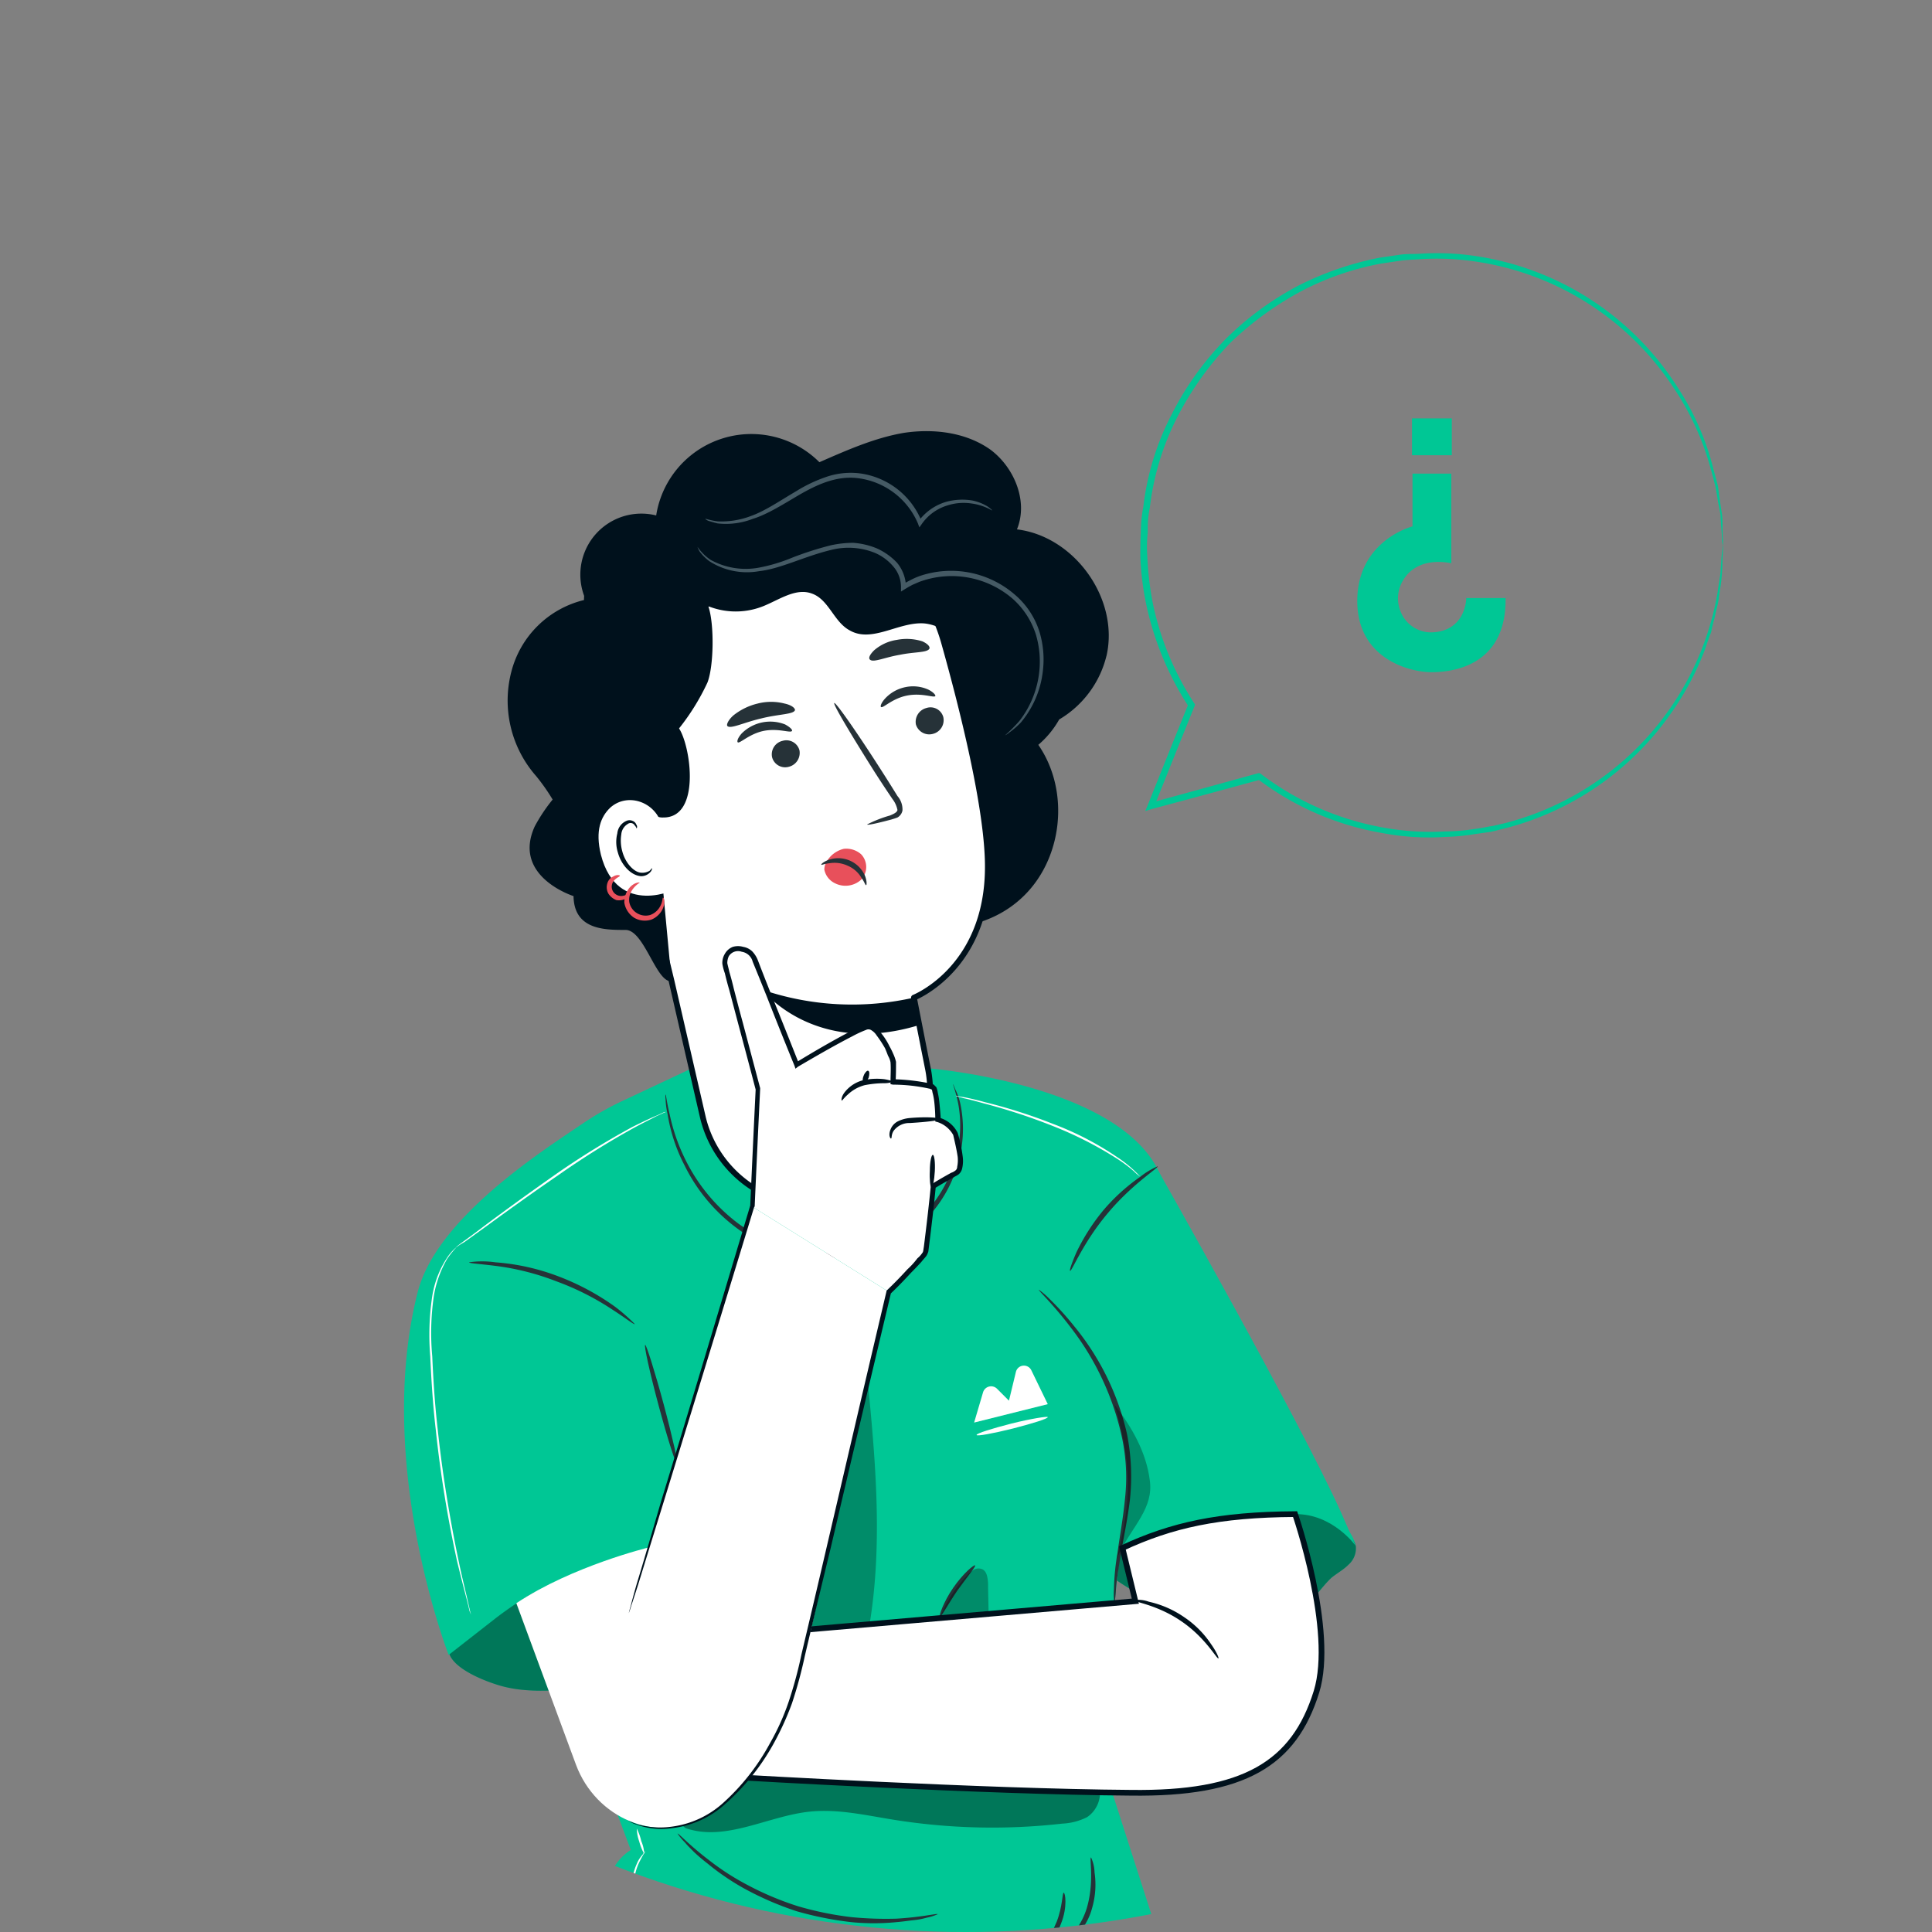
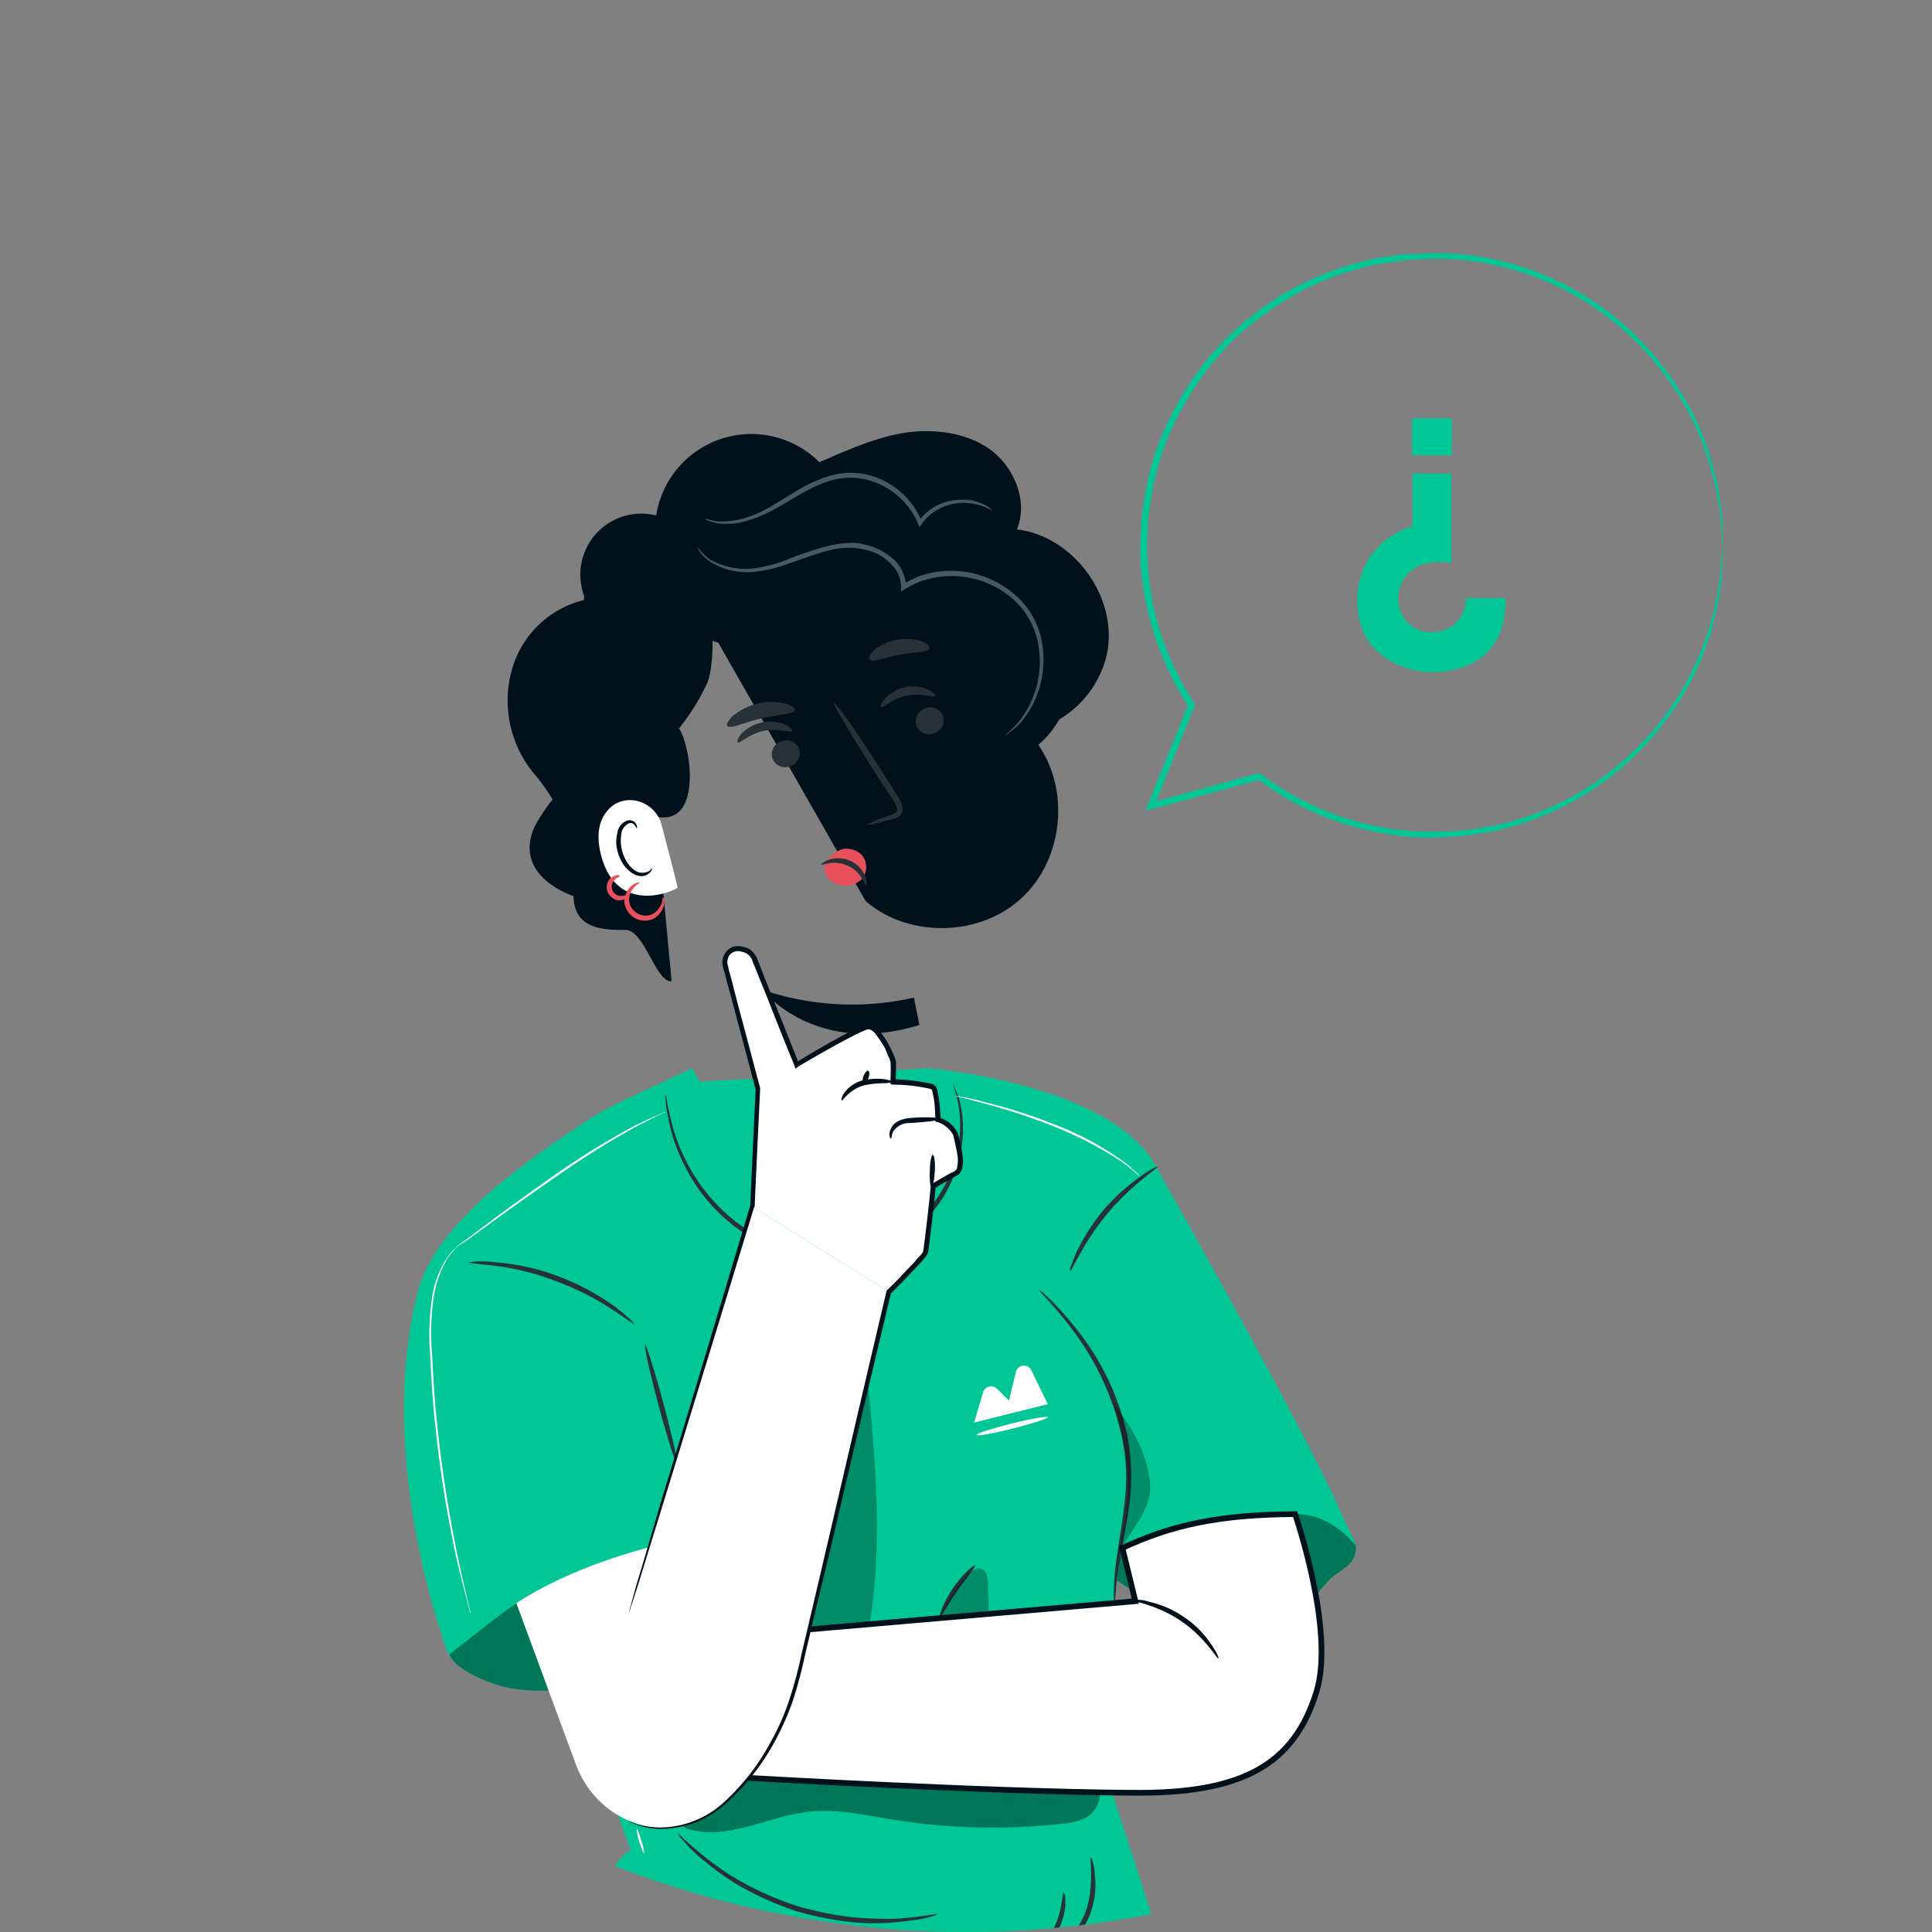
<svg xmlns="http://www.w3.org/2000/svg" width="338" height="338" viewBox="0 0 338 338">
  <rect x="0" y="0" width="338" height="338" fill="#808080" stroke="none" />
  <defs>
    <clipPath id="clip-path">
      <circle id="Elipse_69" data-name="Elipse 69" cx="169" cy="169" r="169" transform="translate(142.721 1697.412)" fill="#fff" stroke="#707070" stroke-width="1" />
    </clipPath>
  </defs>
  <g id="Grupo_de_máscara_41" data-name="Grupo de máscara 41" transform="translate(-142.721 -1697.412)" clip-path="url(#clip-path)">
    <g id="_3568951-ai" data-name="3568951-ai" transform="translate(213.407 1741.684)">
      <g id="Speech_Bubble" data-name="Speech Bubble" transform="translate(128.811)">
        <g id="_Group_" data-name="&lt;Group&gt;">
          <g id="_Group_2" data-name="&lt;Group&gt;" transform="translate(37.955 28.928)">
            <path id="_Path_" data-name="&lt;Path&gt;" d="M280.071,142.234c-3.83,0-12.971-2.35-12.971-12.449,0-10.621,9.663-13.058,9.663-13.058V107.5h6.79v15.67c-4.614-.871-7.225.958-8.357,2.873a6.028,6.028,0,0,0-.522,5.571,5.741,5.741,0,0,0,5.4,3.656c6.094-.174,6.094-6.007,6.094-6.007h6.877c.174,12.275-9.924,12.971-12.971,12.971Z" transform="translate(-267.1 -97.837)" fill="#00c795" />
            <path id="_Path_2" data-name="&lt;Path&gt;" d="M278.1,96.4h6.964v6.442H278.1Z" transform="translate(-268.524 -96.4)" fill="#00c795" />
          </g>
          <g id="_Group_3" data-name="&lt;Group&gt;">
            <g id="_Group_4" data-name="&lt;Group&gt;">
              <g id="_Group_5" data-name="&lt;Group&gt;">
                <g id="_Group_6" data-name="&lt;Group&gt;">
                  <g id="_Group_7" data-name="&lt;Group&gt;">
                    <g id="_Group_8" data-name="&lt;Group&gt;">
                      <path id="_Path_3" data-name="&lt;Path&gt;" d="M325.266,113.426q0-.958-.174-2.612c0-.522-.087-1.132-.087-1.828q-.174-1.045-.435-2.263-.174-1.219-.435-2.612-.348-1.393-.783-2.96A47.706,47.706,0,0,0,317,87.049a50.2,50.2,0,0,0-37.607-22.721,45.205,45.205,0,0,0-6.877-.087c-1.132.087-2.263.087-3.482.261l-3.482.522a49.386,49.386,0,0,0-13.842,4.788,56.091,56.091,0,0,0-12.449,9.054,54.615,54.615,0,0,0-9.315,13.058,46.564,46.564,0,0,0-4.788,15.844,16.953,16.953,0,0,0-.348,4.179,23.442,23.442,0,0,0-.087,4.266,53.781,53.781,0,0,0,1.045,8.618,51.092,51.092,0,0,0,7.138,17.063l.174.261-.087.261q-3.656,9.054-7.138,17.759l-.7-.783q9.837-2.7,18.978-5.223h.261l.261.174a49.753,49.753,0,0,0,21.241,9.315,46.071,46.071,0,0,0,10.882.7,35.232,35.232,0,0,0,5.223-.435q1.306-.174,2.525-.435c.871-.087,1.654-.348,2.525-.522a50.484,50.484,0,0,0,37.433-40.393c.174-1.393.435-2.525.522-3.569q.087-1.48.174-2.612.087-.958.174-1.567,0-.522.087-.522v.522q0,.609-.087,1.567,0,1.132-.087,2.612a30.442,30.442,0,0,1-.435,3.569c-.087.7-.174,1.393-.348,2.176q-.261,1.045-.522,2.263-.348,1.219-.609,2.525-.522,1.306-.958,2.7a50.23,50.23,0,0,1-6.268,11.752,50.853,50.853,0,0,1-28.9,19.848c-.783.174-1.654.435-2.525.609q-1.219.174-2.525.348a36.575,36.575,0,0,1-5.4.522,43.464,43.464,0,0,1-11.056-.7,49.961,49.961,0,0,1-21.763-9.489l.522.174q-9.228,2.525-18.978,5.136l-1.132.348.435-1.045q3.482-8.705,7.138-17.759v.522a53.236,53.236,0,0,1-7.312-17.411A49.95,49.95,0,0,1,223.5,116.3c0-1.48,0-2.96.087-4.353a23.8,23.8,0,0,1,.435-4.353A46.776,46.776,0,0,1,228.984,91.4a52.445,52.445,0,0,1,9.576-13.319,53.355,53.355,0,0,1,12.623-9.228,54.865,54.865,0,0,1,14.19-4.875q1.828-.261,3.569-.522c1.219-.174,2.35-.087,3.569-.174a46.5,46.5,0,0,1,6.964.087A50.618,50.618,0,0,1,317.518,86.7a46.208,46.208,0,0,1,6.268,14.364q.435,1.567.783,2.96.174,1.393.348,2.612t.348,2.263a15.435,15.435,0,0,1,.087,1.915q0,1.654.087,2.612v.871q-.087,0-.174-.871Z" transform="translate(-223.5 -63.17)" fill="#00c795" />
                    </g>
                  </g>
                </g>
              </g>
            </g>
          </g>
        </g>
      </g>
      <g id="Character" transform="translate(0 31.156)">
        <g id="_Group_9" data-name="&lt;Group&gt;">
          <g id="_Group_10" data-name="&lt;Group&gt;" transform="translate(0 111.464)">
            <path id="_Path_4" data-name="&lt;Path&gt;" d="M133.681,321.4a70.594,70.594,0,0,1-4.614,13.058,24.4,24.4,0,0,1-9.054,10.185c-4.527,2.525-9.924,3.047-15.06,3.308-3.917.261-7.922.348-11.665-.783s-10.272-4-8.531-7.487C92.592,324.1,133.681,321.4,133.681,321.4Z" transform="translate(-76.689 -239.221)" fill="#00c795" />
            <g id="_Group_11" data-name="&lt;Group&gt;" transform="translate(7.778 82.179)" opacity="0.4">
              <path id="_Path_5" data-name="&lt;Path&gt;" d="M133.681,321.4a70.594,70.594,0,0,1-4.614,13.058,24.4,24.4,0,0,1-9.054,10.185c-4.527,2.525-9.924,3.047-15.06,3.308-3.917.261-7.922.348-11.665-.783s-10.272-4-8.531-7.487C92.592,324.1,133.681,321.4,133.681,321.4Z" transform="translate(-84.468 -321.4)" />
            </g>
            <g id="_Group_12" data-name="&lt;Group&gt;" transform="translate(121.586 77.23)">
              <path id="_Path_6" data-name="&lt;Path&gt;" d="M215.2,326.236c2.176-3.917,6.529-5.92,10.795-7.312a52.308,52.308,0,0,1,15.931-3.134c5.4-.174,11.056-.261,15.757,2.438a6.671,6.671,0,0,1,2.438,3.83,3.792,3.792,0,0,1-1.306,3.308c-.871.871-2,1.48-2.96,2.263-1.306,1.219-2.35,2.786-3.656,4-2.96,2.7-7.138,3.4-11.056,3.482A39.61,39.61,0,0,1,217.9,327.8" transform="translate(-215.2 -315.715)" fill="#00c795" />
              <g id="_Group_13" data-name="&lt;Group&gt;" transform="translate(0 0.031)" opacity="0.4">
                <path id="_Path_7" data-name="&lt;Path&gt;" d="M258.814,325.37c-.871.871-2,1.48-2.96,2.263-1.306,1.219-2.35,2.786-3.656,4-2.96,2.7-7.138,3.4-11.056,3.482a39.61,39.61,0,0,1-23.243-7.313l-2.7-1.567c2.176-3.917,6.529-5.92,10.795-7.312a52.307,52.307,0,0,1,15.931-3.134c5.4-.174,10.359.087,15.06,2.786,1.132.609,2.873,2.263,3.134,3.482a3.792,3.792,0,0,1-1.306,3.308Z" transform="translate(-215.2 -315.752)" />
              </g>
            </g>
            <path id="_Path_8" data-name="&lt;Path&gt;" d="M111.544,369.507c.087-3.656,3.656-5.746,3.656-5.746L98.312,318.668a67.488,67.488,0,0,0-6.616,4.44l-8.357,6.529s-13.058-33.516-5.4-63.549c3.4-12.971,21.676-24.549,29.25-29.685a51.172,51.172,0,0,1,7.225-4l11.491-5.4,1.393,2.35L167.172,227s35.083,2.786,41,19.5c-.087-.174-4.266,36.3-7.4,65.29-2.089,19.065-3.569,35-3.569,35l10.185,31.688a1.167,1.167,0,0,1-1.132,1.48l-86.793-1.132c-6.181-1.219-8.1-5.658-7.922-9.315Z" transform="translate(-75.533 -227)" fill="#00c795" />
            <g id="_Group_14" data-name="&lt;Group&gt;" transform="translate(69.833 53.712)" opacity="0.3">
              <path id="_Path_9" data-name="&lt;Path&gt;" d="M162.323,335.187c-1.915.261-3.917.958-5.31-.348a4.581,4.581,0,0,1-1.219-3.917,21.818,21.818,0,0,1,1.393-4c5.136-12.188,4.962-25.942,9.75-38.217,1.48,14.973,2.873,30.208.174,45.007a23.426,23.426,0,0,1-4.788,1.48Z" transform="translate(-155.751 -288.7)" />
            </g>
            <g id="_Group_15" data-name="&lt;Group&gt;" transform="translate(48.025 121.941)" opacity="0.4">
              <path id="_Path_10" data-name="&lt;Path&gt;" d="M130.7,377.108c3.482-3.83,7.313-7.661,12.275-9.228,3.917-1.219,8.183-.783,12.275-.435,16.453,1.741,32.819,2.7,49.185,4.44a5.165,5.165,0,0,1-2.263,4.266,10.76,10.76,0,0,1-4.353,1.132,108.724,108.724,0,0,1-29.6-.7c-4.875-.783-9.75-1.915-14.625-1.393-7.313.783-14.712,5.31-21.676,2.873" transform="translate(-130.7 -367.075)" />
            </g>
            <path id="_Path_11" data-name="&lt;Path&gt;" d="M258.773,313.213s-4-5.659-10.621-5.571c-28.641.174-38.826,11.578-38.826,11.578L204.8,271.6l19.326-24.2s24.984,44.136,32.123,60.067Z" transform="translate(-92.268 -229.641)" fill="#00c795" />
            <g id="_Group_16" data-name="&lt;Group&gt;" transform="translate(42.153 48.401)">
              <path id="_Path_12" data-name="&lt;Path&gt;" d="M129.653,303.58c-.261.087-1.741-4.527-3.308-10.359s-2.612-10.621-2.35-10.621c.174-.087,1.654,4.527,3.221,10.359S129.827,303.58,129.653,303.58Z" transform="translate(-123.954 -282.599)" fill="#263238" />
            </g>
            <g id="_Group_17" data-name="&lt;Group&gt;" transform="translate(111.05 38.739)">
              <path id="_Path_13" data-name="&lt;Path&gt;" d="M203.1,271.5a13.5,13.5,0,0,1,1.828,1.567,52.572,52.572,0,0,1,4.266,4.7,45.589,45.589,0,0,1,9.315,18.891,38.233,38.233,0,0,1,.522,11.665c-.435,3.569-1.132,6.7-1.567,9.4-.435,2.612-.783,4.788-.871,6.268a18.919,18.919,0,0,1-.261,2.35,10.168,10.168,0,0,1-.087-2.35,41.046,41.046,0,0,1,.609-6.355c.348-2.7.958-5.833,1.306-9.4a33.639,33.639,0,0,0-.609-11.317,48.082,48.082,0,0,0-8.792-18.717C205.537,273.938,203.013,271.674,203.1,271.5Z" transform="translate(-203.098 -271.5)" fill="#263238" />
            </g>
            <g id="_Group_18" data-name="&lt;Group&gt;" transform="translate(47.851 133.886)">
              <path id="_Path_14" data-name="&lt;Path&gt;" d="M176.029,394.9a8.8,8.8,0,0,1-1.915.609,13.08,13.08,0,0,1-2.263.435c-.871.087-1.915.261-3.047.348a39.978,39.978,0,0,1-7.922,0,58.238,58.238,0,0,1-9.576-1.915,54.445,54.445,0,0,1-9.054-3.917,42.346,42.346,0,0,1-6.529-4.44,30.733,30.733,0,0,1-2.35-2c-.609-.609-1.219-1.219-1.567-1.654A9.947,9.947,0,0,1,130.5,380.8c.174-.087,2,2,5.571,4.7a43.666,43.666,0,0,0,6.616,4.266,52.366,52.366,0,0,0,8.879,3.743,56.362,56.362,0,0,0,9.4,1.915,62.349,62.349,0,0,0,7.835.261C173.243,395.425,175.942,394.728,176.029,394.9Z" transform="translate(-130.5 -380.797)" fill="#263238" />
            </g>
            <g id="_Group_19" data-name="&lt;Group&gt;" transform="translate(114.621 138.067)">
              <path id="_Path_15" data-name="&lt;Path&gt;" d="M212.771,385.6a6.606,6.606,0,0,1,.609,2.612,14.627,14.627,0,0,1-.435,6.268,10.7,10.7,0,0,1-3.4,5.4c-1.306,1.132-2.263,1.393-2.35,1.306,0-.087.783-.609,1.915-1.741a12.5,12.5,0,0,0,2.96-5.136C213.381,389.692,212.423,385.687,212.771,385.6Z" transform="translate(-207.2 -385.6)" fill="#263238" />
            </g>
            <g id="_Group_20" data-name="&lt;Group&gt;" transform="translate(111.721 144.246)">
              <path id="_Path_16" data-name="&lt;Path&gt;" d="M207.552,392.7c.261-.087.7,2.438-.435,5.31-1.045,2.873-3.134,4.44-3.221,4.266-.261-.174,1.393-1.915,2.438-4.527C207.378,395.05,207.291,392.7,207.552,392.7Z" transform="translate(-203.868 -392.698)" fill="#263238" />
            </g>
            <g id="_Group_21" data-name="&lt;Group&gt;" transform="translate(93.705 86.954)">
              <path id="_Path_17" data-name="&lt;Path&gt;" d="M189.377,326.9c.174.174-1.393,2-3.134,4.44-1.654,2.438-2.786,4.614-3.047,4.527-.174-.087.609-2.525,2.35-5.049s3.656-4.092,3.83-3.917Z" transform="translate(-183.173 -326.885)" fill="#263238" />
            </g>
            <g id="_Group_22" data-name="&lt;Group&gt;" transform="translate(11.376 33.813)">
              <path id="_Path_18" data-name="&lt;Path&gt;" d="M117.589,276.774c-.087.174-1.48-.958-3.917-2.525a46.616,46.616,0,0,0-9.837-4.962,44.671,44.671,0,0,0-10.708-2.7c-2.786-.348-4.527-.435-4.527-.609a16.036,16.036,0,0,1,4.614,0,38.87,38.87,0,0,1,10.969,2.437,43.1,43.1,0,0,1,9.924,5.31,31.213,31.213,0,0,1,3.482,3.047Z" transform="translate(-88.6 -265.842)" fill="#263238" />
            </g>
            <g id="_Group_23" data-name="&lt;Group&gt;" transform="translate(116.499 17.141)">
              <path id="_Path_19" data-name="&lt;Path&gt;" d="M224.716,246.7c.174.261-4.527,3.134-8.792,8.27-4.266,5.049-6.268,10.185-6.529,10.011-.174,0,.261-1.306,1.132-3.308a35.974,35.974,0,0,1,4.7-7.312,33.741,33.741,0,0,1,6.442-5.833,12.8,12.8,0,0,1,3.047-1.828Z" transform="translate(-209.357 -246.691)" fill="#263238" />
            </g>
            <g id="_Group_24" data-name="&lt;Group&gt;" transform="translate(45.718 2.786)">
              <path id="_Path_20" data-name="&lt;Path&gt;" d="M178.411,230.2l.348.871a11.192,11.192,0,0,1,.871,2.438,21.225,21.225,0,0,1-.087,9.4,22.9,22.9,0,0,1-7.051,12.013,23.97,23.97,0,0,1-16.018,5.658,26.42,26.42,0,0,1-16.192-5.4A30.256,30.256,0,0,1,131.4,244.39a29.486,29.486,0,0,1-2.96-8.967,13.324,13.324,0,0,1-.348-2.525q-.087-.871,0-.871c.087,0,.174,1.219.7,3.4a33.476,33.476,0,0,0,3.134,8.705,31.309,31.309,0,0,0,8.879,10.446,27.184,27.184,0,0,0,15.67,5.136,23.51,23.51,0,0,0,15.409-5.4,23.018,23.018,0,0,0,7.051-11.578,20.845,20.845,0,0,0,.348-9.141C178.846,231.419,178.324,230.287,178.411,230.2Z" transform="translate(-128.05 -230.2)" fill="#263238" />
            </g>
            <g id="_Group_25" data-name="&lt;Group&gt;" transform="translate(93.729 87.505)" opacity="0.3">
              <path id="_Path_21" data-name="&lt;Path&gt;" d="M191.731,335.511l-8.531.7a22.783,22.783,0,0,1,4.7-7.4,4.581,4.581,0,0,1,1.219-1.045,1.681,1.681,0,0,1,1.567-.087c.783.435.871,1.48.958,2.35C191.644,331.855,191.731,333.683,191.731,335.511Z" transform="translate(-183.2 -327.519)" />
            </g>
            <g id="_Group_26" data-name="&lt;Group&gt;" transform="translate(124.284 58.848)" opacity="0.3">
              <path id="_Path_22" data-name="&lt;Path&gt;" d="M219.171,320.542l-.522,1.132c2.089-8.183,3.308-15.06-.348-27.074,3.047,3.917,5.571,8.357,6.181,13.232C225.177,312.707,221.521,315.754,219.171,320.542Z" transform="translate(-218.3 -294.6)" />
            </g>
          </g>
          <g id="_Group_27" data-name="&lt;Group&gt;" transform="translate(68.918 584.775)">
            <g id="_Group_28" data-name="&lt;Group&gt;">
              <path id="_Path_23" data-name="&lt;Path&gt;" d="M199.184,774.182l-5.136,78.087-33.951-.348L154.7,770.7Z" transform="translate(-154.7 -770.7)" fill="#ffbe9d" />
            </g>
            <g id="_Group_29" data-name="&lt;Group&gt;" transform="translate(2.96 70.513)">
              <g id="_Group_30" data-name="&lt;Group&gt;">
                <g id="_Group_31" data-name="&lt;Group&gt;">
                  <g id="_Group_32" data-name="&lt;Group&gt;">
                    <path id="_Path_24" data-name="&lt;Path&gt;" d="M195.446,852.484v2.263s38.217,15.408,38.652,22.634l-76-.435,1.132-25.245C170.549,857.01,182.388,857.62,195.446,852.484Z" transform="translate(-158.1 -851.7)" fill="#00c795" />
                  </g>
                </g>
                <g id="_Group_33" data-name="&lt;Group&gt;" transform="translate(6.573 7.972)">
                  <g id="_Group_34" data-name="&lt;Group&gt;">
                    <g id="_Group_35" data-name="&lt;Group&gt;">
                      <path id="_Path_25" data-name="&lt;Path&gt;" d="M167.609,861.069c1.306-.7,3.4.435,3.83,1.915.522,1.393-.783,3.4-2.263,3.743a3.017,3.017,0,0,1-3.482-2.176,3.25,3.25,0,0,1,2.176-3.569" transform="translate(-165.651 -860.858)" fill="#fff" />
                    </g>
                  </g>
                </g>
                <g id="_Group_36" data-name="&lt;Group&gt;" transform="translate(0 19.239)">
                  <g id="_Group_37" data-name="&lt;Group&gt;">
                    <path id="_Path_26" data-name="&lt;Path&gt;" d="M158.1,879.807l.261-6.007,72.777,2.612s3.4,1.48,2.96,3.83Z" transform="translate(-158.1 -873.8)" fill="#00111c" />
                  </g>
                </g>
                <g id="_Group_38" data-name="&lt;Group&gt;" transform="translate(30.638 2.927)">
                  <g id="_Group_39" data-name="&lt;Group&gt;">
                    <g id="_Group_40" data-name="&lt;Group&gt;">
                      <path id="_Path_27" data-name="&lt;Path&gt;" d="M200.264,855.443c0,.348-1.915.522-3.743,1.654s-2.786,2.786-3.134,2.612c-.348-.087.261-2.263,2.438-3.656C198.087,854.573,200.351,855.1,200.264,855.443Z" transform="translate(-193.295 -855.062)" fill="#263238" />
                    </g>
                  </g>
                </g>
                <g id="_Group_41" data-name="&lt;Group&gt;" transform="translate(40.482 6.472)">
                  <g id="_Group_42" data-name="&lt;Group&gt;">
                    <g id="_Group_43" data-name="&lt;Group&gt;">
                      <path id="_Path_28" data-name="&lt;Path&gt;" d="M209.649,859.279c.087.348-1.48.958-2.786,2.525s-1.654,3.221-2,3.221c-.348.087-.609-2.089,1.045-4,1.567-1.915,3.743-2.089,3.743-1.741Z" transform="translate(-204.602 -859.134)" fill="#263238" />
                    </g>
                  </g>
                </g>
                <g id="_Group_44" data-name="&lt;Group&gt;" transform="translate(49.597 9.788)">
                  <g id="_Group_45" data-name="&lt;Group&gt;">
                    <g id="_Group_46" data-name="&lt;Group&gt;">
                      <path id="_Path_29" data-name="&lt;Path&gt;" d="M215.532,869.348c-.348.087-.871-1.828.087-3.83s2.7-2.786,2.873-2.525c.174.348-.958,1.393-1.741,3.134-.783,1.654-.871,3.221-1.219,3.221Z" transform="translate(-215.073 -862.944)" fill="#263238" />
                    </g>
                  </g>
                </g>
              </g>
            </g>
          </g>
          <g id="_Group_47" data-name="&lt;Group&gt;" transform="translate(18.108)">
            <path id="_Path_30" data-name="&lt;Path&gt;" d="M203.014,138.256a17.847,17.847,0,0,1-8.27,11.143,16.346,16.346,0,0,1-3.656,4.44c5.659,8.183,4.266,20.371-3.134,26.987-7.313,6.616-19.587,6.79-27.074.348l-25.768-45.181-23.5-8.27a10.677,10.677,0,0,1,12.623-14.016,16.849,16.849,0,0,1,28.554-9.315c4.788-2.089,9.663-4.266,14.8-5.136,5.223-.783,10.882-.087,15.147,2.96,4.179,3.134,6.616,9.054,4.614,13.929,10.1,1.219,17.933,12.188,15.67,22.112Z" transform="translate(-98.231 -98.959)" fill="#00111c" />
            <g id="_Group_48" data-name="&lt;Group&gt;" transform="translate(0 12.247)">
              <g id="_Group_49" data-name="&lt;Group&gt;" transform="translate(15.494)">
                <g id="_Group_50" data-name="&lt;Group&gt;">
                  <g id="_Group_51" data-name="&lt;Group&gt;" transform="translate(0 4.483)">
                    <g id="_Group_52" data-name="&lt;Group&gt;">
                      <g id="_Group_53" data-name="&lt;Group&gt;">
                        <g id="_Group_54" data-name="&lt;Group&gt;">
                          <g id="_Group_55" data-name="&lt;Group&gt;">
                            <g id="_Group_56" data-name="&lt;Group&gt;">
                              <g id="_Group_57" data-name="&lt;Group&gt;">
                                <g id="_Group_58" data-name="&lt;Group&gt;">
                                  <g id="_Group_59" data-name="&lt;Group&gt;">
                                    <g id="_Group_60" data-name="&lt;Group&gt;">
                                      <g id="_Group_61" data-name="&lt;Group&gt;">
                                        <g id="_Group_62" data-name="&lt;Group&gt;">
                                          <g id="_Group_63" data-name="&lt;Group&gt;">
                                            <g id="_Group_64" data-name="&lt;Group&gt;">
-                                               <path id="_Path_31" data-name="&lt;Path&gt;" d="M155.281,236.764a20.183,20.183,0,0,1-22.46-15.234l-5.484-23.853-12.884-53.451v-1.654c-.783-3.4-.261-6.529,3.047-7.574l33.167-16.192c10.969-3.569,21.328,8.705,24.375,19.761,3.482,12.362,7.138,27.6,7.574,37.172.958,19.413-12.884,24.81-12.884,24.81,0-.087.958,4.962,2.438,12.362a20.09,20.09,0,0,1-16.888,23.853Z" transform="translate(-114.132 -118.176)" fill="#fff" stroke="#00111c" stroke-width="1" />
-                                             </g>
+                                               </g>
                                          </g>
                                        </g>
                                      </g>
                                    </g>
                                  </g>
                                </g>
                                <g id="_Group_65" data-name="&lt;Group&gt;" transform="translate(49.791 27.91)">
                                  <g id="_Group_66" data-name="&lt;Group&gt;" transform="translate(6.107 3.677)">
                                    <g id="_Group_67" data-name="&lt;Group&gt;">
                                      <g id="_Group_68" data-name="&lt;Group&gt;">
                                        <g id="_Group_69" data-name="&lt;Group&gt;">
                                          <g id="_Group_70" data-name="&lt;Group&gt;">
                                            <g id="_Group_71" data-name="&lt;Group&gt;">
                                              <g id="_Group_72" data-name="&lt;Group&gt;">
                                                <path id="_Path_32" data-name="&lt;Path&gt;" d="M183.181,156.149a2.47,2.47,0,0,1-1.828,2.96,2.432,2.432,0,0,1-2.96-1.654,2.5,2.5,0,0,1,1.828-2.873A2.315,2.315,0,0,1,183.181,156.149Z" transform="translate(-178.343 -154.46)" fill="#263238" />
                                              </g>
                                            </g>
                                          </g>
                                        </g>
                                      </g>
                                    </g>
                                  </g>
                                  <g id="_Group_73" data-name="&lt;Group&gt;">
                                    <g id="_Group_74" data-name="&lt;Group&gt;">
                                      <g id="_Group_75" data-name="&lt;Group&gt;">
                                        <g id="_Group_76" data-name="&lt;Group&gt;">
                                          <g id="_Group_77" data-name="&lt;Group&gt;">
                                            <g id="_Group_78" data-name="&lt;Group&gt;">
                                              <g id="_Group_79" data-name="&lt;Group&gt;">
                                                <g id="_Group_80" data-name="&lt;Group&gt;">
                                                  <path id="_Path_33" data-name="&lt;Path&gt;" d="M180.88,151.946c-.261.348-2.35-.609-4.962-.087s-4.179,2.263-4.527,2c-.174-.087,0-.7.7-1.48a6.66,6.66,0,0,1,3.569-2,6.5,6.5,0,0,1,4,.435C180.531,151.249,180.967,151.772,180.88,151.946Z" transform="translate(-171.328 -150.237)" fill="#263238" />
                                                </g>
                                              </g>
                                            </g>
                                          </g>
                                        </g>
                                      </g>
                                    </g>
                                  </g>
                                </g>
                                <g id="_Group_81" data-name="&lt;Group&gt;" transform="translate(24.72 34.071)">
                                  <g id="_Group_82" data-name="&lt;Group&gt;" transform="translate(5.992 3.293)">
                                    <g id="_Group_83" data-name="&lt;Group&gt;">
                                      <g id="_Group_84" data-name="&lt;Group&gt;">
                                        <g id="_Group_85" data-name="&lt;Group&gt;">
                                          <g id="_Group_86" data-name="&lt;Group&gt;">
                                            <g id="_Group_87" data-name="&lt;Group&gt;">
                                              <g id="_Group_88" data-name="&lt;Group&gt;">
                                                <path id="_Path_34" data-name="&lt;Path&gt;" d="M154.276,162.841a2.5,2.5,0,0,1-1.828,2.873,2.364,2.364,0,0,1-2.96-1.654,2.422,2.422,0,0,1,1.828-2.873A2.364,2.364,0,0,1,154.276,162.841Z" transform="translate(-149.411 -161.098)" fill="#263238" />
                                              </g>
                                            </g>
                                          </g>
                                        </g>
                                      </g>
                                    </g>
                                  </g>
                                  <g id="_Group_89" data-name="&lt;Group&gt;">
                                    <g id="_Group_90" data-name="&lt;Group&gt;">
                                      <g id="_Group_91" data-name="&lt;Group&gt;">
                                        <g id="_Group_92" data-name="&lt;Group&gt;">
                                          <g id="_Group_93" data-name="&lt;Group&gt;">
                                            <g id="_Group_94" data-name="&lt;Group&gt;">
                                              <g id="_Group_95" data-name="&lt;Group&gt;">
                                                <g id="_Group_96" data-name="&lt;Group&gt;">
                                                  <path id="_Path_35" data-name="&lt;Path&gt;" d="M152.08,158.956c-.261.435-2.35-.522-4.962,0-2.525.522-4.179,2.263-4.527,2-.174-.174,0-.783.7-1.567a7.065,7.065,0,0,1,7.574-1.567c.958.522,1.306.958,1.219,1.132Z" transform="translate(-142.528 -157.315)" fill="#263238" />
                                                </g>
                                              </g>
                                            </g>
                                          </g>
                                        </g>
                                      </g>
                                    </g>
                                  </g>
                                </g>
                                <g id="_Group_97" data-name="&lt;Group&gt;" transform="translate(41.656 30.833)">
                                  <g id="_Group_98" data-name="&lt;Group&gt;">
                                    <g id="_Group_99" data-name="&lt;Group&gt;">
                                      <g id="_Group_100" data-name="&lt;Group&gt;">
                                        <g id="_Group_101" data-name="&lt;Group&gt;">
                                          <g id="_Group_102" data-name="&lt;Group&gt;">
                                            <g id="_Group_103" data-name="&lt;Group&gt;">
                                              <g id="_Group_104" data-name="&lt;Group&gt;">
                                                <path id="_Path_36" data-name="&lt;Path&gt;" d="M167.743,174.84a21.587,21.587,0,0,1,4-1.567c.609-.261,1.219-.522,1.306-.958a4.546,4.546,0,0,0-.871-1.915q-1.48-2.176-3.047-4.614c-4.179-6.616-7.4-12.013-7.138-12.188s3.917,5.049,8.1,11.578q1.567,2.438,2.96,4.7a3.572,3.572,0,0,1,.871,2.525,1.8,1.8,0,0,1-.871,1.219c-.435.174-.783.261-1.045.348-2.612.7-4.266,1.045-4.266.871Z" transform="translate(-161.983 -153.595)" fill="#263238" />
                                              </g>
                                            </g>
                                          </g>
                                        </g>
                                      </g>
                                    </g>
                                  </g>
                                </g>
                                <g id="_Group_105" data-name="&lt;Group&gt;" transform="translate(29.048 80.981)">
                                  <g id="_Group_106" data-name="&lt;Group&gt;">
                                    <g id="_Group_107" data-name="&lt;Group&gt;">
                                      <g id="_Group_108" data-name="&lt;Group&gt;">
                                        <g id="_Group_109" data-name="&lt;Group&gt;">
                                          <g id="_Group_110" data-name="&lt;Group&gt;">
                                            <g id="_Group_111" data-name="&lt;Group&gt;">
                                              <path id="_Path_37" data-name="&lt;Path&gt;" d="M175.009,217.381C156.641,223.039,147.5,211.2,147.5,211.2a48.8,48.8,0,0,0,26.551,1.393Z" transform="translate(-147.5 -211.2)" fill="#00111c" />
                                            </g>
                                          </g>
                                        </g>
                                      </g>
                                    </g>
                                  </g>
                                </g>
                              </g>
                            </g>
                          </g>
                          <g id="_Group_112" data-name="&lt;Group&gt;" transform="translate(22.911 30.63)">
                            <g id="_Group_113" data-name="&lt;Group&gt;">
                              <g id="_Group_114" data-name="&lt;Group&gt;">
                                <g id="_Group_115" data-name="&lt;Group&gt;">
                                  <g id="_Group_116" data-name="&lt;Group&gt;">
                                    <g id="_Group_117" data-name="&lt;Group&gt;">
                                      <g id="_Group_118" data-name="&lt;Group&gt;">
                                        <path id="_Path_38" data-name="&lt;Path&gt;" d="M152.333,154.788c-.174.783-2.873.7-5.92,1.48-3.047.7-5.4,1.915-5.92,1.306-.174-.261.174-1.045,1.045-1.828a10.837,10.837,0,0,1,4.266-2.089,9.437,9.437,0,0,1,4.7,0c1.219.261,1.828.783,1.828,1.132Z" transform="translate(-140.45 -153.361)" fill="#263238" />
                                      </g>
                                    </g>
                                  </g>
                                </g>
                              </g>
                            </g>
                          </g>
                          <g id="_Group_119" data-name="&lt;Group&gt;" transform="translate(47.787 19.617)">
                            <g id="_Group_120" data-name="&lt;Group&gt;">
                              <g id="_Group_121" data-name="&lt;Group&gt;">
                                <g id="_Group_122" data-name="&lt;Group&gt;">
                                  <g id="_Group_123" data-name="&lt;Group&gt;">
                                    <g id="_Group_124" data-name="&lt;Group&gt;">
                                      <g id="_Group_125" data-name="&lt;Group&gt;">
                                        <path id="_Path_39" data-name="&lt;Path&gt;" d="M179.537,142.443c-.435.7-2.612.522-5.136,1.045-2.612.435-4.614,1.393-5.223.871-.348-.261-.087-.871.7-1.654a7.806,7.806,0,0,1,4-1.828,8.989,8.989,0,0,1,4.44.261c.958.435,1.393.958,1.219,1.306Z" transform="translate(-169.026 -140.711)" fill="#263238" />
                                      </g>
                                    </g>
                                  </g>
                                </g>
                              </g>
                            </g>
                          </g>
                        </g>
                      </g>
                    </g>
                  </g>
                  <g id="_Group_126" data-name="&lt;Group&gt;" transform="translate(10.593)">
                    <path id="_Path_40" data-name="&lt;Path&gt;" d="M126.3,123.363c2.96-4.614,7.051-9.4,12.536-9.489,2.786,0,5.484,1.219,8.27,1.393,3.83.087,7.4-1.741,11.143-2.176a14.4,14.4,0,0,1,12.188,4.875c2.263,2.7,3.743,6.355,6.877,8.009,1.48.7,3.134.958,4.614,1.567a12.556,12.556,0,0,1,6.355,6.007,35.841,35.841,0,0,1,3.134,8.357c-3.047,1.654-6.79-.174-9.489-2.35s-5.4-4.788-8.792-5.136c-4.44-.348-9.141,3.482-13.058,1.219-2.786-1.48-3.656-5.4-6.616-6.442-2.786-1.045-5.658,1.045-8.444,2.176a12.958,12.958,0,0,1-11.056-.609,13.348,13.348,0,0,1-6.7-8.879" transform="translate(-126.3 -113.027)" fill="#00111c" />
                  </g>
                </g>
              </g>
              <path id="_Path_41" data-name="&lt;Path&gt;" d="M131.474,132.251c1.045,3.047.958,10.446-.174,13.319a39.735,39.735,0,0,1-4.962,8.009c2.089,3.221,3.83,15.67-2.786,15.583a2.377,2.377,0,0,1-1.219-.261l2.7,28.9c-2.7.348-4.788-9.054-8.1-8.967-3.569,0-8.967,0-9.054-5.92,0,0-10.795-3.4-6.79-12.188a29.159,29.159,0,0,1,3.134-4.7,34.678,34.678,0,0,0-2.873-4.092A20,20,0,0,1,97,143.655a17.353,17.353,0,0,1,12.71-12.536,12.089,12.089,0,0,1,8.705-11.578c4.875-1.306,10.359.7,14.016,4.614,1.654,1.741,6.79,2.263,9.315,2.438,1.045.087-7.922,5.31-10.272,5.658Z" transform="translate(-96.334 -113.819)" fill="#00111c" />
              <g id="_Group_127" data-name="&lt;Group&gt;" transform="translate(15.918 52.302)">
                <g id="_Group_128" data-name="&lt;Group&gt;">
                  <g id="_Group_129" data-name="&lt;Group&gt;">
                    <g id="_Group_130" data-name="&lt;Group&gt;">
                      <g id="_Group_131" data-name="&lt;Group&gt;">
                        <g id="_Group_132" data-name="&lt;Group&gt;">
                          <g id="_Group_133" data-name="&lt;Group&gt;">
                            <g id="_Group_134" data-name="&lt;Group&gt;">
                              <g id="_Group_135" data-name="&lt;Group&gt;">
                                <g id="_Group_136" data-name="&lt;Group&gt;">
                                  <g id="_Group_137" data-name="&lt;Group&gt;">
                                    <path id="_Path_42" data-name="&lt;Path&gt;" d="M128.444,188.422c.087.261-10.533,5.4-13.406-5.746-1.045-4.266,0-6.7,1.654-8.27,3.047-2.7,7.922-.958,8.967,3.047C126.877,182.067,128.444,188.161,128.444,188.422Z" transform="translate(-114.619 -173.107)" fill="#fff" />
                                  </g>
                                </g>
                              </g>
                            </g>
                          </g>
                        </g>
                      </g>
                    </g>
                  </g>
                </g>
                <g id="_Group_138" data-name="&lt;Group&gt;" transform="translate(3.105 3.519)">
                  <g id="_Group_139" data-name="&lt;Group&gt;">
                    <g id="_Group_140" data-name="&lt;Group&gt;">
                      <g id="_Group_141" data-name="&lt;Group&gt;">
                        <g id="_Group_142" data-name="&lt;Group&gt;">
                          <g id="_Group_143" data-name="&lt;Group&gt;">
                            <g id="_Group_144" data-name="&lt;Group&gt;">
                              <g id="_Group_145" data-name="&lt;Group&gt;">
                                <g id="_Group_146" data-name="&lt;Group&gt;">
                                  <g id="_Group_147" data-name="&lt;Group&gt;">
                                    <g id="_Group_148" data-name="&lt;Group&gt;">
                                      <path id="_Path_43" data-name="&lt;Path&gt;" d="M124.2,186.16a2.142,2.142,0,0,1-1.654.783c-1.741-.087-3.482-1.915-4.092-4.179a6.125,6.125,0,0,1-.087-3.308,2.644,2.644,0,0,1,1.567-2.176,1.277,1.277,0,0,1,1.132,0,1.041,1.041,0,0,1,.609.609.665.665,0,0,1,.087.7c-.087-.087-.087-.261-.348-.522a.822.822,0,0,0-1.219-.261,2.34,2.34,0,0,0-1.132,1.828,6.969,6.969,0,0,0,.174,2.96c.522,2,2,3.656,3.308,3.743a2.491,2.491,0,0,0,1.48-.348c.261-.261.348-.435.435-.435A1.129,1.129,0,0,1,124.2,186.16Z" transform="translate(-118.186 -177.15)" fill="#00111c" />
                                    </g>
                                  </g>
                                </g>
                              </g>
                            </g>
                          </g>
                        </g>
                      </g>
                    </g>
                  </g>
                </g>
              </g>
            </g>
            <g id="_Group_149" data-name="&lt;Group&gt;" transform="translate(33.225 19.535)">
              <path id="_Path_44" data-name="&lt;Path&gt;" d="M188.3,155.09a27.072,27.072,0,0,0,2.525-2.525,16.948,16.948,0,0,0,3.482-8.705,16.56,16.56,0,0,0-.609-6.442,14.072,14.072,0,0,0-4-6.181,16.337,16.337,0,0,0-16.018-3.134c-.522.174-1.045.435-1.48.609-.522.261-.958.522-1.393.783l-.7.435v-.783a5.449,5.449,0,0,0-1.393-3.656,8.568,8.568,0,0,0-3.221-2.35,12.3,12.3,0,0,0-7.487-.522c-4.788,1.132-8.879,3.308-12.71,3.743a12.115,12.115,0,0,1-8.705-1.741,8.07,8.07,0,0,1-1.741-1.741,4.348,4.348,0,0,1-.348-.783,8.674,8.674,0,0,0,2.263,2.263,12.687,12.687,0,0,0,8.444,1.393,29.015,29.015,0,0,0,5.833-1.741,56.719,56.719,0,0,1,6.79-2.176,18.613,18.613,0,0,1,3.917-.435,13.349,13.349,0,0,1,4.092.958,11.142,11.142,0,0,1,3.569,2.525,6.758,6.758,0,0,1,1.567,4.266l-.7-.435c.522-.261.958-.522,1.48-.783a12.331,12.331,0,0,1,1.567-.7,17.015,17.015,0,0,1,16.888,3.4,14.03,14.03,0,0,1,4.179,6.529,16.692,16.692,0,0,1,.522,6.79,16.907,16.907,0,0,1-3.83,8.879,14.694,14.694,0,0,1-2,1.741A3.787,3.787,0,0,1,188.3,155.09Z" transform="translate(-134.5 -121.4)" fill="#455a64" />
            </g>
            <g id="_Group_150" data-name="&lt;Group&gt;" transform="translate(34.618 7.296)">
              <path id="_Path_45" data-name="&lt;Path&gt;" d="M186.243,113.921a9.744,9.744,0,0,0-3.569-1.219,9.251,9.251,0,0,0-4.266.348,8.423,8.423,0,0,0-4.44,3.221l-.435.609-.261-.7a13.166,13.166,0,0,0-10.621-7.922c-3.83-.435-7.312,1.306-10.185,2.96-2.96,1.741-5.571,3.4-8.1,4.179a12.982,12.982,0,0,1-6.181.783c-.7-.174-1.219-.348-1.567-.435q-.522-.261-.522-.348c0-.087.783.261,2.176.435a14.611,14.611,0,0,0,5.833-.958c2.438-.871,4.962-2.612,7.922-4.353a25.316,25.316,0,0,1,4.875-2.35,13.2,13.2,0,0,1,5.833-.783,13.577,13.577,0,0,1,11.23,8.531l-.609-.087a9.273,9.273,0,0,1,4.788-3.4,10.678,10.678,0,0,1,4.614-.261,8.243,8.243,0,0,1,2.7,1.045c.609.435.871.7.783.7Z" transform="translate(-136.1 -107.34)" fill="#455a64" />
            </g>
            <path id="_Path_46" data-name="&lt;Path&gt;" d="M166.442,188.295a4.077,4.077,0,0,1-4.614.609,3.372,3.372,0,0,1-1.828-2.35,2.457,2.457,0,0,1,.348-1.306l.087-.087v-.087a4.77,4.77,0,0,1,2.96-2.176,3.912,3.912,0,0,1,3.047.958,3.236,3.236,0,0,1,0,4.44Z" transform="translate(-104.576 -109.824)" fill="#e8505b" />
            <g id="_Group_151" data-name="&lt;Group&gt;" transform="translate(54.891 74.716)">
              <path id="_Path_47" data-name="&lt;Path&gt;" d="M167.233,189.5c-.174,0-.261-.522-.783-1.219a5.059,5.059,0,0,0-2.438-2.176,5.464,5.464,0,0,0-3.221-.435c-.871.087-1.393.348-1.393.261-.087-.087.348-.522,1.306-.871a5.087,5.087,0,0,1,6.355,2.873c.348.958.261,1.567.174,1.567Z" transform="translate(-159.388 -184.787)" fill="#263238" />
            </g>
            <g id="_Group_152" data-name="&lt;Group&gt;" transform="translate(20.428 78.959)">
              <path id="_Path_48" data-name="&lt;Path&gt;" d="M126.59,192.307c.087-.087.522.871-.174,2.176a3.811,3.811,0,0,1-1.828,1.654,3.659,3.659,0,0,1-3.134-.348,3.911,3.911,0,0,1-1.654-2.612,4.067,4.067,0,0,1,.783-2.437c.871-1.132,1.915-1.132,1.915-1.045a4.384,4.384,0,0,0-1.393,1.393,2.991,2.991,0,0,0-.435,2,2.871,2.871,0,0,0,1.306,1.915,2.9,2.9,0,0,0,2.35.348,3.2,3.2,0,0,0,1.567-1.219C126.59,193.09,126.416,192.307,126.59,192.307Z" transform="translate(-119.8 -189.661)" fill="#e8505b" />
            </g>
            <g id="_Group_153" data-name="&lt;Group&gt;" transform="translate(17.354 77.666)">
              <path id="_Path_49" data-name="&lt;Path&gt;" d="M120.213,191.418c.087,0,0,.609-.783.958a2.575,2.575,0,0,1-1.48.174,2.893,2.893,0,0,1-1.393-1.132,2.286,2.286,0,0,1-.174-1.828,1.827,1.827,0,0,1,.958-1.132c.7-.435,1.219-.261,1.219-.174,0,.174-.435.261-.871.7a1.639,1.639,0,0,0-.348,2,1.671,1.671,0,0,0,1.915.783C119.778,191.679,120.126,191.331,120.213,191.418Z" transform="translate(-116.269 -188.175)" fill="#e8505b" />
            </g>
          </g>
          <g id="_Group_154" data-name="&lt;Group&gt;" transform="translate(19.646 90.092)">
            <path id="_Path_50" data-name="&lt;Path&gt;" d="M142.7,337.841l69.469-6.007-2.263-9.315c8.618-4,16.8-5.833,30.208-5.92,0,0,7.051,20.371,3.743,31.078-3.917,12.623-12.71,17.933-32.471,17.672-25.507-.174-68.6-2.7-68.6-2.7Z" transform="translate(-103.874 -217.228)" fill="#fff" stroke="#00111c" stroke-width="1" />
            <g id="_Group_155" data-name="&lt;Group&gt;" transform="translate(107.945 114.361)">
              <path id="_Path_51" data-name="&lt;Path&gt;" d="M236.986,344.075c-.261.174-2.263-3.656-6.529-6.529-4.179-2.873-8.444-3.4-8.357-3.656a5.4,5.4,0,0,1,2.7.261,17.575,17.575,0,0,1,6.181,2.7,17.05,17.05,0,0,1,4.7,4.7c1.045,1.48,1.393,2.438,1.306,2.525Z" transform="translate(-222.099 -333.818)" fill="#00111c" />
            </g>
            <g id="_Group_156" data-name="&lt;Group&gt;">
              <path id="_Path_52" data-name="&lt;Path&gt;" d="M139.363,254.8l23.853,14.886-14.364,62.5s-4.614,21.85-17.759,29.337c-8.444,4.875-19.065.261-22.547-9.054L98.1,324.182c9.837-6.529,23.156-9.75,23.156-9.75Z" transform="translate(-98.1 -209.227)" fill="#fff" />
              <g id="_Group_157" data-name="&lt;Group&gt;" transform="translate(19.065)">
                <path id="_Path_53" data-name="&lt;Path&gt;" d="M144.822,248.077l.958-20.545-5.31-20.806c-.261-1.219-.435-2.612.522-3.308a2.5,2.5,0,0,1,3.221.087c1.393,1.48,8.357,19.761,8.357,19.761s10.621-6.355,12.449-6.616c1.915-.348,4.266,5.31,4.44,5.746.087.522,0,3.83,0,3.83s6.529.261,7.138,1.132c.522.871.7,5.571.7,5.571s2.786.871,3.221,2.96,1.393,5.484.087,6.268-4.092,2.263-4.092,2.263-1.132,10.708-1.393,11.665-6.442,6.877-6.442,6.877Z" transform="translate(-122.623 -202.505)" fill="#fff" />
                <g id="_Group_158" data-name="&lt;Group&gt;">
                  <path id="_Path_54" data-name="&lt;Path&gt;" d="M120,355.186a14.736,14.736,0,0,0,2,.871,14.492,14.492,0,0,0,6.181.435,16.605,16.605,0,0,0,8.879-4.092,38.964,38.964,0,0,0,8.27-10.534,41.253,41.253,0,0,0,3.221-7.138,72.858,72.858,0,0,0,2.263-8.357q2.089-8.792,4.44-18.891c3.134-13.406,6.616-28.467,10.446-44.659v-.087l.087-.087q1.828-1.741,3.569-3.656a13.646,13.646,0,0,0,1.741-1.915,4.562,4.562,0,0,0,.871-.958c.174-.174.174-.609.261-1.045.435-3.482.871-7.138,1.219-10.708v-.261l.261-.087q1.567-.958,3.308-1.915a2.283,2.283,0,0,0,.783-.435.8.8,0,0,0,.261-.609,5.71,5.71,0,0,0,.087-1.741c-.174-1.219-.522-2.7-.783-3.83a4.874,4.874,0,0,0-2.786-2.263l-.348-.087v-.261a28.357,28.357,0,0,0-.174-3.134,11.2,11.2,0,0,0-.261-1.48c-.087-.261-.087-.522-.174-.7-.087-.087-.087,0-.174-.087-.087,0-.087-.087-.261-.087a29.613,29.613,0,0,0-6.355-.7l-.435-.087v-.435c0-1.045.087-2.263,0-3.4a3.73,3.73,0,0,0-.435-1.132q-.261-.7-.522-1.306a20.252,20.252,0,0,0-1.48-2.263,2.767,2.767,0,0,0-.871-.871.934.934,0,0,0-.958-.087,19.842,19.842,0,0,0-2.438,1.132c-3.221,1.654-6.355,3.482-9.489,5.31l-.435.348-.174-.522q-2.525-6.181-4.875-12.188-1.219-3.047-2.437-6.007a2.327,2.327,0,0,0-1.915-1.741,1.9,1.9,0,0,0-2.263.783,2.781,2.781,0,0,0-.261,1.219c.087.435.261,1.045.348,1.48q.435,1.48.783,2.96.783,3.047,1.567,5.92,1.567,5.92,3.047,11.491v.174q-.522,10.708-.958,20.545l-.087.087c-6.529,21.415-12.013,39.174-15.844,51.623Q123.83,309,122.263,314.1q-.783,2.437-1.219,3.743c-.261.871-.435,1.306-.435,1.306s.087-.435.348-1.306q.348-1.393,1.045-3.83c1.045-3.4,2.438-8.183,4.266-14.451,3.83-12.449,9.141-30.208,15.583-51.71v.087q.435-9.75.958-20.545v.174q-1.48-5.658-3.047-11.491l-1.567-5.92q-.435-1.48-.783-2.96a9.183,9.183,0,0,1-.435-1.654,3.058,3.058,0,0,1,.435-1.741,2.758,2.758,0,0,1,1.393-1.219,3.265,3.265,0,0,1,1.828,0,2.982,2.982,0,0,1,1.567.783,4.748,4.748,0,0,1,.958,1.48q1.132,2.96,2.35,6.007,2.438,6.007,4.875,12.188l-.609-.174c3.134-1.915,6.268-3.743,9.576-5.484.783-.348,1.567-.783,2.525-1.132a1.432,1.432,0,0,1,.871-.087,2.555,2.555,0,0,1,.871.261,4.261,4.261,0,0,1,1.045,1.132,11.677,11.677,0,0,1,1.567,2.438,11.928,11.928,0,0,1,.609,1.219,7.409,7.409,0,0,1,.522,1.48c0,1.306,0,2.438-.087,3.569l-.435-.522a35.2,35.2,0,0,1,6.7.783,1.471,1.471,0,0,1,.435.174l.435.435a3.925,3.925,0,0,1,.261.958,14.7,14.7,0,0,1,.261,1.567q.174,1.654.261,3.134l-.348-.348a5.094,5.094,0,0,1,3.308,2.7,24.605,24.605,0,0,1,.871,4.092,5.768,5.768,0,0,1-.087,2.089,1.858,1.858,0,0,1-.609,1.045c-.348.261-.609.348-.871.522q-1.741.958-3.308,1.915l.174-.348c-.348,3.656-.783,7.225-1.219,10.708l-.087.7a3.093,3.093,0,0,1-.348.783c-.261.348-.609.7-.871,1.045q-.871.958-1.828,1.915-1.741,1.915-3.569,3.656l.087-.174c-3.83,16.1-7.4,31.165-10.534,44.572q-2.437,10.011-4.527,18.891a78.049,78.049,0,0,1-2.263,8.357,50.323,50.323,0,0,1-3.308,7.225,39.5,39.5,0,0,1-8.531,10.534,16.655,16.655,0,0,1-9.141,4.091,12.7,12.7,0,0,1-6.181-.609,5.043,5.043,0,0,1-1.48-.7l-.522-.261Z" transform="translate(-120 -202.45)" fill="#00111c" />
                </g>
                <g id="_Group_159" data-name="&lt;Group&gt;" transform="translate(37.827 23.209)">
                  <path id="_Path_55" data-name="&lt;Path&gt;" d="M172.46,229.624a4.105,4.105,0,0,1-1.48.261,18.054,18.054,0,0,0-3.482.348,6.783,6.783,0,0,0-2.96,1.654c-.609.522-.958,1.045-1.045,1.045-.087-.087-.087-.7.522-1.48a5.962,5.962,0,0,1,3.221-2.089,11.347,11.347,0,0,1,3.743-.174c.958.174,1.48.348,1.48.435Z" transform="translate(-163.453 -229.111)" fill="#00111c" />
                </g>
                <g id="_Group_160" data-name="&lt;Group&gt;" transform="translate(41.534 21.796)">
                  <path id="_Path_56" data-name="&lt;Path&gt;" d="M167.875,229.588c-.174-.087-.261-.609,0-1.219.174-.522.609-.958.783-.871.261.087.261.609.087,1.219C168.485,229.326,168.137,229.675,167.875,229.588Z" transform="translate(-167.711 -227.487)" fill="#00111c" />
                </g>
                <g id="_Group_161" data-name="&lt;Group&gt;" transform="translate(46.209 29.948)">
                  <path id="_Path_57" data-name="&lt;Path&gt;" d="M181.89,237.155c0,.261-2.35.522-5.223.7a3.4,3.4,0,0,0-2.873,1.393c-.435.7-.261,1.306-.435,1.306-.087.087-.522-.522-.087-1.567a2.655,2.655,0,0,1,1.219-1.393,5.79,5.79,0,0,1,2.089-.609c2.96-.261,5.31-.087,5.31.174Z" transform="translate(-173.081 -236.852)" fill="#00111c" />
                </g>
                <g id="_Group_162" data-name="&lt;Group&gt;" transform="translate(53.254 36.519)">
                  <path id="_Path_58" data-name="&lt;Path&gt;" d="M181.719,244.4c.261,0,.435,1.306.348,2.873s-.348,2.786-.609,2.786c-.174,0-.348-1.306-.261-2.873C181.2,245.619,181.458,244.4,181.719,244.4Z" transform="translate(-181.173 -244.4)" fill="#00111c" />
                </g>
              </g>
            </g>
          </g>
          <g id="_Group_163" data-name="&lt;Group&gt;" transform="translate(99.735 163.483)">
            <path id="_Path_59" data-name="&lt;Path&gt;" d="M190.1,296.718l1.567-5.31a1.472,1.472,0,0,1,2.438-.609l2.089,2.089,1.219-5.049a1.443,1.443,0,0,1,2.7-.261l2.873,5.92Z" transform="translate(-190.1 -286.754)" fill="#fff" />
            <g id="_Group_164" data-name="&lt;Group&gt;" transform="translate(0.433 8.968)">
              <path id="_Path_60" data-name="&lt;Path&gt;" d="M203.048,297.094c.087.261-2.7,1.132-6.094,2-3.482.871-6.355,1.393-6.355,1.132-.087-.261,2.7-1.132,6.094-2C200.176,297.356,203.048,296.92,203.048,297.094Z" transform="translate(-190.598 -297.057)" fill="#fff" />
            </g>
          </g>
          <g id="_Group_165" data-name="&lt;Group&gt;" transform="translate(4.443 142.803)">
            <path id="_Path_61" data-name="&lt;Path&gt;" d="M85.306,263c.087,0-.609.609-1.567,2a19.031,19.031,0,0,0-2.35,6.616,44.883,44.883,0,0,0-.261,10.446c.174,3.917.435,8.27.958,12.8.958,9.054,2.438,17.15,3.656,22.982.609,2.96,1.219,5.31,1.567,6.877q.261,1.132.435,1.915l.174.609-.261-.609q-.174-.783-.435-1.828c-.435-1.654-1.045-4-1.741-6.877a209.836,209.836,0,0,1-3.743-23.069c-.522-4.527-.783-8.879-.958-12.8a45.4,45.4,0,0,1,.348-10.533,17.172,17.172,0,0,1,2.525-6.616A8.7,8.7,0,0,1,85.306,263Z" transform="translate(-80.636 -263)" fill="#fff" />
          </g>
          <g id="_Group_166" data-name="&lt;Group&gt;" transform="translate(9.112 119.096)">
            <path id="_Path_62" data-name="&lt;Path&gt;" d="M122.65,235.8l-.435.174q-.522.261-1.132.522c-.958.522-2.438,1.219-4.179,2.176a144.665,144.665,0,0,0-13.058,8.183c-4.962,3.4-9.4,6.616-12.623,8.967q-2.176,1.567-3.743,2.7-.609.348-1.132.7l-.348.261q0-.087.348-.348.435-.348,1.045-.783,1.567-1.132,3.743-2.786c3.134-2.35,7.574-5.571,12.536-9.054a141,141,0,0,1,13.145-8.1c1.741-.871,3.221-1.567,4.266-2q.609-.261,1.132-.522.435-.174.435-.087Z" transform="translate(-86 -235.767)" fill="#fff" />
          </g>
          <g id="_Group_167" data-name="&lt;Group&gt;" transform="translate(96.514 116.252)">
            <path id="_Path_63" data-name="&lt;Path&gt;" d="M218.7,246.69l-.348-.261a7.553,7.553,0,0,1-.783-.7,24.922,24.922,0,0,0-3.047-2.263,65.367,65.367,0,0,0-11.143-5.658,103.2,103.2,0,0,0-11.926-3.917c-1.567-.435-2.873-.783-3.743-.958a8.045,8.045,0,0,0-.958-.261q-.348-.087-.348-.174l.348.087q.435.087,1.045.174c.871.174,2.089.435,3.656.871a91.85,91.85,0,0,1,12.013,3.83,53,53,0,0,1,11.23,5.833,20.681,20.681,0,0,1,4,3.4Z" transform="translate(-186.4 -232.5)" fill="#fff" />
          </g>
          <g id="_Group_168" data-name="&lt;Group&gt;" transform="translate(39.804 248.465)">
-             <path id="_Path_64" data-name="&lt;Path&gt;" d="M127.736,399.2q-.087.087-.7-.174a12.571,12.571,0,0,1-1.741-.958,8.423,8.423,0,0,1-3.83-5.136,10.417,10.417,0,0,1,.7-6.355,5.425,5.425,0,0,1,1.045-1.654c.261-.435.435-.609.435-.522a19.28,19.28,0,0,0-1.219,2.263,10.12,10.12,0,0,0-.522,6.181,8.743,8.743,0,0,0,3.569,5.049A17.922,17.922,0,0,0,127.736,399.2Z" transform="translate(-121.256 -384.375)" fill="#fff" />
-           </g>
+             </g>
          <g id="_Group_169" data-name="&lt;Group&gt;" transform="translate(40.691 244.482)">
            <path id="_Path_65" data-name="&lt;Path&gt;" d="M122.3,379.8a9.005,9.005,0,0,1,.783,2.176,6.36,6.36,0,0,1,.522,2.263,9.285,9.285,0,0,1-.871-2.176A7.473,7.473,0,0,1,122.3,379.8Z" transform="translate(-122.275 -379.8)" fill="#fff" />
          </g>
          <g id="_Group_170" data-name="&lt;Group&gt;" transform="translate(21.028 263.286)">
            <g id="_Group_171" data-name="&lt;Group&gt;">
              <path id="_Path_66" data-name="&lt;Path&gt;" d="M127.207,563.146l-19.848-62.853c-2.176-6.964-8.531-34.473-7.574-42.917a86.468,86.468,0,0,1,9.924-31.6L122.594,401.4l71.993.871.435,186.817.958,183.6-53.1.261Z" transform="translate(-99.688 -401.4)" fill="#00111c" />
              <path id="_Path_67" data-name="&lt;Path&gt;" d="M218.457,402.674l58.326,159.134c6.877,21.328,4.527,42.4-7.225,62.156L201.83,756.2,163.7,708.494l56.759-118.48-49.969-80.96,8.357-106.206,23.592-.348Z" transform="translate(-107.975 -401.542)" fill="#00111c" />
            </g>
            <g id="_Group_172" data-name="&lt;Group&gt;" transform="translate(90.024 54.409)">
              <path id="_Path_68" data-name="&lt;Path&gt;" d="M203.1,463.9l.087.871q.087.871.174,2.35c.087,2.176.261,5.31.435,9.228.435,8.1.958,19.674,1.654,33.951.7,14.364,1.48,31.426,2.35,50.317.435,9.489.871,19.413,1.306,29.685.348,5.223.174,10.446.261,15.757v16.192c.087,43.788.174,83.4.261,112.125-.087,14.277-.087,25.855-.087,33.951,0,4,0,7.051-.087,9.228v2.438q0,.784-.087.784v-.784q0-.871-.087-2.437c0-2.176,0-5.223-.087-9.228-.087-8.1-.174-19.674-.261-33.951-.087-28.728-.261-68.337-.435-112.125q0-8.183-.087-16.192c0-5.31.174-10.534-.174-15.67q-.653-15.539-1.306-29.772c-.783-18.891-1.48-35.953-2.089-50.317-.609-14.277-1.045-25.855-1.393-33.951-.087-3.917-.261-7.051-.261-9.228q-.087-1.48-.087-2.35V463.9Z" transform="translate(-203.1 -463.9)" fill="#455a64" />
            </g>
            <g id="_Group_173" data-name="&lt;Group&gt;" transform="translate(88.65 4.266)">
              <path id="_Path_69" data-name="&lt;Path&gt;" d="M201.59,406.3a15.745,15.745,0,0,1,.348,1.741c.174,1.132.348,2.786.609,4.788.435,4,.958,9.576,1.219,15.757s.348,11.839.261,15.844c-.087,2-.174,3.656-.261,4.788a6.987,6.987,0,0,1-.174,1.741c-.174,0-.174-2.437-.261-6.529-.087-4-.174-9.576-.435-15.757s-.7-11.752-.958-15.757C201.59,408.825,201.416,406.3,201.59,406.3Z" transform="translate(-201.522 -406.3)" fill="#455a64" />
            </g>
            <g id="_Group_174" data-name="&lt;Group&gt;" transform="translate(75.095 7.409)">
              <path id="_Path_70" data-name="&lt;Path&gt;" d="M187.822,410.337c.087.174-.871.609-1.132,2a2.331,2.331,0,0,0,.609,2.176,2.583,2.583,0,0,0,2.612.435,2.367,2.367,0,0,0,.261-4.179c-1.306-.7-2.263-.261-2.35-.435a1.906,1.906,0,0,1,.7-.348,3.076,3.076,0,0,1,1.915.174,2.746,2.746,0,0,1,1.654,2.437,3.3,3.3,0,0,1-1.741,3.221,3.442,3.442,0,0,1-3.569-.7,2.883,2.883,0,0,1-.7-2.873,2.722,2.722,0,0,1,1.045-1.654,1.53,1.53,0,0,1,.7-.261Z" transform="translate(-185.951 -409.911)" fill="#455a64" />
            </g>
            <g id="_Group_175" data-name="&lt;Group&gt;" transform="translate(21.252 4.701)">
              <path id="_Path_71" data-name="&lt;Path&gt;" d="M151.957,406.8a5.405,5.405,0,0,1,.522,1.654,16.727,16.727,0,0,1,.087,4.788,18.188,18.188,0,0,1-2,6.7,17.355,17.355,0,0,1-5.571,6.616,18.778,18.778,0,0,1-8.009,3.134,17.067,17.067,0,0,1-7.051-.261,14.875,14.875,0,0,1-4.44-1.654c-.958-.522-1.393-.871-1.393-.958.087-.174,2.176,1.306,6.007,2a18.814,18.814,0,0,0,14.364-3.047,19.067,19.067,0,0,0,7.487-12.623,30.5,30.5,0,0,0,0-6.355Z" transform="translate(-124.1 -406.8)" fill="#455a64" />
            </g>
            <g id="_Group_176" data-name="&lt;Group&gt;" transform="translate(103.309 4.527)">
              <path id="_Path_72" data-name="&lt;Path&gt;" d="M232.5,422.009a7.808,7.808,0,0,1-3.4-.348,15.4,15.4,0,0,1-6.79-4.44A14.829,14.829,0,0,1,218.569,410a8.02,8.02,0,0,1-.087-3.4c.174,0,.174,1.306.7,3.308a17.546,17.546,0,0,0,3.743,6.7,17.185,17.185,0,0,0,6.442,4.44C231.192,421.747,232.5,421.834,232.5,422.009Z" transform="translate(-218.361 -406.6)" fill="#455a64" />
            </g>
            <g id="_Group_177" data-name="&lt;Group&gt;" transform="translate(116.307 186.204)">
              <path id="_Path_73" data-name="&lt;Path&gt;" d="M255.149,620.523c.087.087-.958,1.219-3.047,2.525a13.2,13.2,0,0,1-4,1.654,9.221,9.221,0,0,1-5.31-.087c-3.743-1.219-6.007-4-7.487-5.92a13.658,13.658,0,0,1-2-3.4,21.887,21.887,0,0,1,2.525,2.96c1.567,1.828,3.83,4.353,7.225,5.484s6.7-.174,8.705-1.306c2.089-1.132,3.308-2,3.4-1.915Z" transform="translate(-233.292 -615.295)" fill="#455a64" />
            </g>
            <g id="_Group_178" data-name="&lt;Group&gt;" transform="translate(114.639 187.246)">
              <path id="_Path_74" data-name="&lt;Path&gt;" d="M241.582,630.863c-.174.174-2.612-2.96-5.484-6.964-2.786-3.917-4.962-7.312-4.7-7.4.174-.174,2.612,2.96,5.484,6.877C239.667,627.381,241.843,630.689,241.582,630.863Z" transform="translate(-231.376 -616.492)" fill="#455a64" />
            </g>
            <g id="_Group_179" data-name="&lt;Group&gt;" transform="translate(33.636 55.796)">
              <path id="_Path_75" data-name="&lt;Path&gt;" d="M140.393,470.287c-.261.087-.871-.871-1.393-2.176-.609-1.393-.783-2.525-.609-2.612.261-.087.871.871,1.393,2.263C140.306,469.068,140.567,470.2,140.393,470.287Z" transform="translate(-138.326 -465.494)" fill="#fafafa" />
            </g>
            <g id="_Group_180" data-name="&lt;Group&gt;" transform="translate(68.957 61.547)">
              <path id="_Path_76" data-name="&lt;Path&gt;" d="M179.335,476.017c-.261,0-.435-.871-.435-1.915,0-1.132.174-2,.435-2s.435.871.435,2C179.771,475.147,179.6,476.017,179.335,476.017Z" transform="translate(-178.9 -472.1)" fill="#fafafa" />
            </g>
            <g id="_Group_181" data-name="&lt;Group&gt;" transform="translate(54.909 78.953)">
              <path id="_Path_77" data-name="&lt;Path&gt;" d="M163.4,496.887c-.261,0-.522-1.045-.609-2.35-.087-1.393,0-2.438.261-2.438.261-.087.522,1.045.609,2.35A4.365,4.365,0,0,1,163.4,496.887Z" transform="translate(-162.762 -492.095)" fill="#fafafa" />
            </g>
            <g id="_Group_182" data-name="&lt;Group&gt;" transform="translate(26.643 94.552)">
              <path id="_Path_78" data-name="&lt;Path&gt;" d="M133.868,512.7c-.261.174-.958-.522-1.915-1.132-.871-.7-1.741-1.219-1.654-1.48.087-.174,1.132-.087,2.263.7,1.045.784,1.48,1.741,1.306,1.915Z" transform="translate(-130.293 -510.013)" fill="#fafafa" />
            </g>
            <g id="_Group_183" data-name="&lt;Group&gt;" transform="translate(74.736 111.312)">
              <path id="_Path_79" data-name="&lt;Path&gt;" d="M185.592,532.168c-.174-.087.087-.871.609-1.654s1.132-1.393,1.393-1.219c.174.174-.087.871-.609,1.741-.522.784-1.132,1.306-1.393,1.132Z" transform="translate(-185.538 -529.266)" fill="#fafafa" />
            </g>
            <g id="_Group_184" data-name="&lt;Group&gt;" transform="translate(46.758 112.647)">
-               <path id="_Path_80" data-name="&lt;Path&gt;" d="M153.835,537.242c-.261,0-.435-1.48-.435-3.221,0-1.828.174-3.221.435-3.221s.435,1.393.435,3.221C154.271,535.762,154.1,537.242,153.835,537.242Z" transform="translate(-153.4 -530.8)" fill="#fafafa" />
-             </g>
+               </g>
            <g id="_Group_185" data-name="&lt;Group&gt;" transform="translate(34.718 135.939)">
              <path id="_Path_81" data-name="&lt;Path&gt;" d="M143.078,560.206c-.087.174-1.045-.174-2-.958-.958-.7-1.654-1.393-1.48-1.654.174-.174,1.045.261,2,.958S143.252,560.032,143.078,560.206Z" transform="translate(-139.569 -557.556)" fill="#fafafa" />
            </g>
            <g id="_Group_186" data-name="&lt;Group&gt;" transform="translate(63.289 145.254)">
              <path id="_Path_82" data-name="&lt;Path&gt;" d="M175.271,568.381c.087.261-.435.7-1.306,1.045-.783.348-1.48.435-1.567.261-.087-.261.435-.7,1.219-1.045S175.184,568.12,175.271,568.381Z" transform="translate(-172.389 -568.256)" fill="#fafafa" />
            </g>
            <g id="_Group_187" data-name="&lt;Group&gt;" transform="translate(43.939 170.708)">
-               <path id="_Path_83" data-name="&lt;Path&gt;" d="M153.416,603.941c-.174.087-1.132-1.219-2-2.96-.871-1.828-1.393-3.308-1.219-3.482.261-.087,1.132,1.306,2,3.047C153.155,602.287,153.677,603.854,153.416,603.941Z" transform="translate(-150.162 -597.496)" fill="#fafafa" />
-             </g>
+               </g>
            <g id="_Group_188" data-name="&lt;Group&gt;" transform="translate(77.966 169.475)">
              <path id="_Path_84" data-name="&lt;Path&gt;" d="M189.293,600.885c-.174-.087.174-1.306.871-2.612.783-1.306,1.48-2.35,1.741-2.176.174.087-.174,1.219-.871,2.612C190.338,600.015,189.555,600.972,189.293,600.885Z" transform="translate(-189.249 -596.078)" fill="#fafafa" />
            </g>
            <g id="_Group_189" data-name="&lt;Group&gt;" transform="translate(63.52 195.158)">
              <path id="_Path_85" data-name="&lt;Path&gt;" d="M173.652,631.691c-.261-.087-.174-1.393-.435-3.047s-.7-2.96-.522-3.047c.261-.174,1.132,1.045,1.393,2.873S173.913,631.691,173.652,631.691Z" transform="translate(-172.654 -625.581)" fill="#fafafa" />
            </g>
            <g id="_Group_190" data-name="&lt;Group&gt;" transform="translate(46.871 213.081)">
              <path id="_Path_86" data-name="&lt;Path&gt;" d="M156.725,649.765c-.174.174-1.045-.522-1.915-1.48s-1.48-1.915-1.219-2.089c.174-.174,1.045.522,1.915,1.48S156.986,649.591,156.725,649.765Z" transform="translate(-153.53 -646.169)" fill="#fafafa" />
            </g>
            <g id="_Group_191" data-name="&lt;Group&gt;" transform="translate(85.122 218.913)">
              <path id="_Path_87" data-name="&lt;Path&gt;" d="M197.5,656.465c-.174-.174.522-1.132,1.48-2.089s1.828-1.654,2.089-1.48c.174.174-.522,1.132-1.48,2.089S197.67,656.639,197.5,656.465Z" transform="translate(-197.469 -652.869)" fill="#fafafa" />
            </g>
            <g id="_Group_192" data-name="&lt;Group&gt;" transform="translate(64.844 239.746)">
              <path id="_Path_88" data-name="&lt;Path&gt;" d="M174.371,682.633c-.261,0-.261-1.393,0-2.96.174-1.567.609-2.873.871-2.873.261.087.261,1.393,0,2.96A6.457,6.457,0,0,1,174.371,682.633Z" transform="translate(-174.175 -676.8)" fill="#fafafa" />
            </g>
            <g id="_Group_193" data-name="&lt;Group&gt;" transform="translate(48.771 252.276)">
              <path id="_Path_89" data-name="&lt;Path&gt;" d="M158.4,695.726c-.261.087-1.045-.784-1.741-2.089-.7-1.219-1.132-2.263-.871-2.438.174-.087.958.784,1.654,2S158.574,695.552,158.4,695.726Z" transform="translate(-155.712 -691.193)" fill="#fafafa" />
            </g>
            <g id="_Group_194" data-name="&lt;Group&gt;" transform="translate(79.642 270.878)">
              <path id="_Path_90" data-name="&lt;Path&gt;" d="M195.636,712.6c.174.174-.7,1.045-2,2-1.219.87-2.35,1.393-2.437,1.219-.174-.261.7-1.132,1.915-2,1.306-.871,2.438-1.393,2.525-1.219Z" transform="translate(-191.175 -712.562)" fill="#fafafa" />
            </g>
            <g id="_Group_195" data-name="&lt;Group&gt;" transform="translate(56.799 282.834)">
              <path id="_Path_91" data-name="&lt;Path&gt;" d="M164.991,732.654c-.174-.087.087-1.48.261-3.221.174-1.654.087-3.134.348-3.134.261-.087.7,1.393.522,3.221C165.949,731.436,165.253,732.828,164.991,732.654Z" transform="translate(-164.934 -726.296)" fill="#fafafa" />
            </g>
            <g id="_Group_196" data-name="&lt;Group&gt;" transform="translate(65.169 312.319)">
              <path id="_Path_92" data-name="&lt;Path&gt;" d="M177.118,763.417c-.174.174-.871-.435-1.654-1.306-.7-.958-1.045-1.741-.871-1.915s.871.435,1.654,1.306C176.944,762.372,177.379,763.242,177.118,763.417Z" transform="translate(-174.549 -760.166)" fill="#fafafa" />
            </g>
            <g id="_Group_197" data-name="&lt;Group&gt;" transform="translate(52.3 328.087)">
              <path id="_Path_93" data-name="&lt;Path&gt;" d="M163.365,783.433c-.261.087-1.219-.958-2.176-2.35s-1.567-2.7-1.393-2.786c.261-.174,1.219.87,2.176,2.263S163.539,783.259,163.365,783.433Z" transform="translate(-159.766 -778.278)" fill="#fafafa" />
            </g>
            <g id="_Group_198" data-name="&lt;Group&gt;" transform="translate(88.474 308.507)">
              <path id="_Path_94" data-name="&lt;Path&gt;" d="M201.477,758.323c-.261-.087-.174-.7.087-1.393.261-.784.609-1.219.871-1.132s.261.7-.087,1.393C202.086,757.888,201.738,758.41,201.477,758.323Z" transform="translate(-201.319 -755.788)" fill="#fafafa" />
            </g>
            <g id="_Group_199" data-name="&lt;Group&gt;" transform="translate(74.101 347.344)">
              <path id="_Path_95" data-name="&lt;Path&gt;" d="M184.888,806.146c-.261-.087.174-1.306.522-2.873s.522-2.873.783-2.873.522,1.393.174,3.047C185.933,805.1,185.062,806.32,184.888,806.146Z" transform="translate(-184.809 -800.4)" fill="#fafafa" />
            </g>
            <g id="_Group_200" data-name="&lt;Group&gt;" transform="translate(81.824 80.517)">
              <path id="_Path_96" data-name="&lt;Path&gt;" d="M195.439,497.381c-.261.087-.783-.609-1.219-1.567s-.7-1.828-.435-1.915.783.609,1.219,1.567S195.7,497.294,195.439,497.381Z" transform="translate(-193.68 -493.892)" fill="#fafafa" />
            </g>
            <g id="_Group_201" data-name="&lt;Group&gt;" transform="translate(54.561 29.746)">
              <path id="_Path_97" data-name="&lt;Path&gt;" d="M167.183,435.6c.174.261-1.045,1.219-2.35,2.612s-2.176,2.7-2.437,2.525c-.174-.087.348-1.654,1.741-3.134S167.1,435.422,167.183,435.6Z" transform="translate(-162.363 -435.57)" fill="#fafafa" />
            </g>
            <g id="_Group_202" data-name="&lt;Group&gt;" transform="translate(78.673 24.612)">
              <path id="_Path_98" data-name="&lt;Path&gt;" d="M192.358,434.223c-.261.087-.7-.958-1.306-2.176s-1.132-2.176-.958-2.35,1.132.609,1.741,1.915A3.432,3.432,0,0,1,192.358,434.223Z" transform="translate(-190.061 -429.672)" fill="#fafafa" />
            </g>
            <g id="_Group_203" data-name="&lt;Group&gt;" transform="translate(13.837 42.041)">
              <path id="_Path_99" data-name="&lt;Path&gt;" d="M115.685,454.487c-.261-.087,0-1.219.522-2.525.522-1.393,1.132-2.35,1.393-2.263.174.087,0,1.219-.609,2.525C116.468,453.617,115.859,454.574,115.685,454.487Z" transform="translate(-115.582 -449.694)" fill="#fafafa" />
            </g>
            <g id="_Group_204" data-name="&lt;Group&gt;" transform="translate(12.174 69.874)">
              <path id="_Path_100" data-name="&lt;Path&gt;" d="M117.614,484.917c-.174.174-1.219-.348-2.263-1.219s-1.828-1.741-1.654-2c.174-.174,1.219.435,2.263,1.306S117.7,484.742,117.614,484.917Z" transform="translate(-113.672 -481.666)" fill="#fafafa" />
            </g>
            <g id="_Group_205" data-name="&lt;Group&gt;" transform="translate(58.646 5.737)">
              <path id="_Path_101" data-name="&lt;Path&gt;" d="M168.487,411.22c-.261.087-.7-.609-1.045-1.48s-.522-1.654-.261-1.741.7.522,1.045,1.393S168.661,411.133,168.487,411.22Z" transform="translate(-167.056 -407.991)" fill="#fafafa" />
            </g>
            <g id="_Group_206" data-name="&lt;Group&gt;" transform="translate(102.016 17.318)">
              <path id="_Path_102" data-name="&lt;Path&gt;" d="M217.071,425.739c-.261,0-.261-1.045,0-2.35.261-1.219.7-2.176.958-2.089.261,0,.174,1.045-.087,2.35C217.68,424.868,217.245,425.826,217.071,425.739Z" transform="translate(-216.875 -421.294)" fill="#fafafa" />
            </g>
            <g id="_Group_207" data-name="&lt;Group&gt;" transform="translate(111.996 36.21)">
              <path id="_Path_103" data-name="&lt;Path&gt;" d="M228.392,448.484c-.174-.087.087-1.393.7-2.96.609-1.48,1.306-2.612,1.567-2.525s-.087,1.393-.7,2.873C229.35,447.439,228.653,448.571,228.392,448.484Z" transform="translate(-228.339 -442.995)" fill="#fafafa" />
            </g>
            <g id="_Group_208" data-name="&lt;Group&gt;" transform="translate(102.057 51.954)">
              <path id="_Path_104" data-name="&lt;Path&gt;" d="M219.863,466.843c-.174.087-1.045-1.045-1.828-2.7-.783-1.567-1.306-2.96-1.045-3.047.261-.174,1.045,1.045,1.828,2.7C219.6,465.363,220.124,466.756,219.863,466.843Z" transform="translate(-216.922 -461.081)" fill="#fafafa" />
            </g>
            <g id="_Group_209" data-name="&lt;Group&gt;" transform="translate(119.991 69.636)">
              <path id="_Path_105" data-name="&lt;Path&gt;" d="M237.59,485.578c-.174-.087,0-1.132.435-2.263.435-1.219.958-2,1.219-1.915s.087,1.045-.348,2.176c-.522,1.219-1.045,2.089-1.306,2Z" transform="translate(-237.523 -481.392)" fill="#fafafa" />
            </g>
            <g id="_Group_210" data-name="&lt;Group&gt;" transform="translate(104.931 86.933)">
              <path id="_Path_106" data-name="&lt;Path&gt;" d="M221.944,503.82c-.261.174-.783-.348-1.219-1.045s-.609-1.393-.435-1.48c.261-.174.783.348,1.219,1.045S222.118,503.733,221.944,503.82Z" transform="translate(-220.223 -501.261)" fill="#fafafa" />
            </g>
            <g id="_Group_211" data-name="&lt;Group&gt;" transform="translate(105.321 117.413)">
              <path id="_Path_107" data-name="&lt;Path&gt;" d="M224.875,540.824c-.174.174-1.306-.7-2.438-1.915-1.132-1.306-1.915-2.437-1.741-2.612s1.219.7,2.35,2C224.266,539.518,225.049,540.649,224.875,540.824Z" transform="translate(-220.672 -536.275)" fill="#fafafa" />
            </g>
            <g id="_Group_212" data-name="&lt;Group&gt;" transform="translate(123.597 98.785)">
              <path id="_Path_108" data-name="&lt;Path&gt;" d="M245.265,519.424c-.261.174-1.219-.7-2.176-2-.958-1.219-1.567-2.351-1.393-2.525s1.132.784,2.089,2c1.045,1.219,1.654,2.35,1.48,2.525Z" transform="translate(-241.666 -514.876)" fill="#fafafa" />
            </g>
            <g id="_Group_213" data-name="&lt;Group&gt;" transform="translate(136.782 123.599)">
              <path id="_Path_109" data-name="&lt;Path&gt;" d="M256.889,548.795c-.261-.087.174-1.393.871-2.873.7-1.567,1.48-2.7,1.741-2.525.174.087-.174,1.393-.871,2.873C257.846,547.75,257.15,548.969,256.889,548.795Z" transform="translate(-256.812 -543.38)" fill="#fafafa" />
            </g>
            <g id="_Group_214" data-name="&lt;Group&gt;" transform="translate(112.044 146.295)">
              <path id="_Path_110" data-name="&lt;Path&gt;" d="M232.578,573.324c-.174.174-1.045-.784-2.089-1.828-1.132-1.045-2.176-1.741-2.089-2,.087-.174,1.48.174,2.7,1.306s1.741,2.437,1.48,2.525Z" transform="translate(-228.394 -569.451)" fill="#fafafa" />
            </g>
            <g id="_Group_215" data-name="&lt;Group&gt;" transform="translate(113.703 171.583)">
              <path id="_Path_111" data-name="&lt;Path&gt;" d="M234.13,598.935c0,.261-.871.435-1.915.435s-1.915-.174-1.915-.435.871-.435,1.915-.435S234.13,598.674,234.13,598.935Z" transform="translate(-230.3 -598.5)" fill="#fafafa" />
            </g>
            <g id="_Group_216" data-name="&lt;Group&gt;" transform="translate(138.647 160.788)">
              <path id="_Path_112" data-name="&lt;Path&gt;" d="M258.994,591.236c-.174-.087.261-1.219.609-2.612.348-1.306.435-2.525.7-2.525s.522,1.219.174,2.786C260.126,590.366,259.255,591.41,258.994,591.236Z" transform="translate(-258.954 -586.1)" fill="#fafafa" />
            </g>
            <g id="_Group_217" data-name="&lt;Group&gt;" transform="translate(157.651 167.487)">
              <path id="_Path_113" data-name="&lt;Path&gt;" d="M282.887,599.545c-.174.087-.871-1.132-1.393-2.7-.609-1.567-.871-2.96-.609-3.047s.871,1.132,1.48,2.7C282.887,598.152,283.148,599.458,282.887,599.545Z" transform="translate(-280.784 -593.795)" fill="#fafafa" />
            </g>
            <g id="_Group_218" data-name="&lt;Group&gt;" transform="translate(156.379 197.085)">
              <path id="_Path_114" data-name="&lt;Path&gt;" d="M279.39,633.893c-.261-.087.261-1.567,1.132-3.221.958-1.741,1.828-2.96,2-2.873.261.087-.261,1.567-1.132,3.221C280.522,632.761,279.564,633.98,279.39,633.893Z" transform="translate(-279.323 -627.795)" fill="#fafafa" />
            </g>
            <g id="_Group_219" data-name="&lt;Group&gt;" transform="translate(134.77 215.018)">
              <path id="_Path_115" data-name="&lt;Path&gt;" d="M256.938,654.145c-.261.087-.958-1.045-1.567-2.7-.7-1.567-1.045-2.873-.783-3.047.261-.087.958,1.132,1.567,2.7C256.85,652.752,257.2,654.058,256.938,654.145Z" transform="translate(-254.5 -648.395)" fill="#fafafa" />
            </g>
            <g id="_Group_220" data-name="&lt;Group&gt;" transform="translate(112.745 227.123)">
              <path id="_Path_116" data-name="&lt;Path&gt;" d="M232.421,662.735c0,.261-.783.435-1.654.435s-1.567-.174-1.567-.435.7-.435,1.567-.435S232.421,662.474,232.421,662.735Z" transform="translate(-229.2 -662.3)" fill="#fafafa" />
            </g>
            <g id="_Group_221" data-name="&lt;Group&gt;" transform="translate(126.696 250.71)">
              <path id="_Path_117" data-name="&lt;Path&gt;" d="M246.683,694.187c-.261.087-.783-.958-1.132-2.263-.348-1.393-.435-2.525-.174-2.525.261-.087.7.958,1.045,2.263A4.783,4.783,0,0,1,246.683,694.187Z" transform="translate(-245.226 -689.394)" fill="#fafafa" />
            </g>
            <g id="_Group_222" data-name="&lt;Group&gt;" transform="translate(112.643 242.959)">
              <path id="_Path_118" data-name="&lt;Path&gt;" d="M229.185,683.72c-.261-.087,0-.958.522-1.828s1.132-1.48,1.393-1.393c.174.174-.087.958-.609,1.828-.522.958-1.132,1.567-1.306,1.393Z" transform="translate(-229.082 -680.491)" fill="#fafafa" />
            </g>
            <g id="_Group_223" data-name="&lt;Group&gt;" transform="translate(111.523 271.521)">
              <path id="_Path_119" data-name="&lt;Path&gt;" d="M228.67,718.784c-.261,0-.609-1.132-.783-2.7-.174-1.48-.087-2.7.174-2.786a6.054,6.054,0,0,1,.7,2.7C228.931,717.566,228.931,718.784,228.67,718.784Z" transform="translate(-227.796 -713.3)" fill="#fafafa" />
            </g>
          </g>
        </g>
      </g>
    </g>
  </g>
</svg>